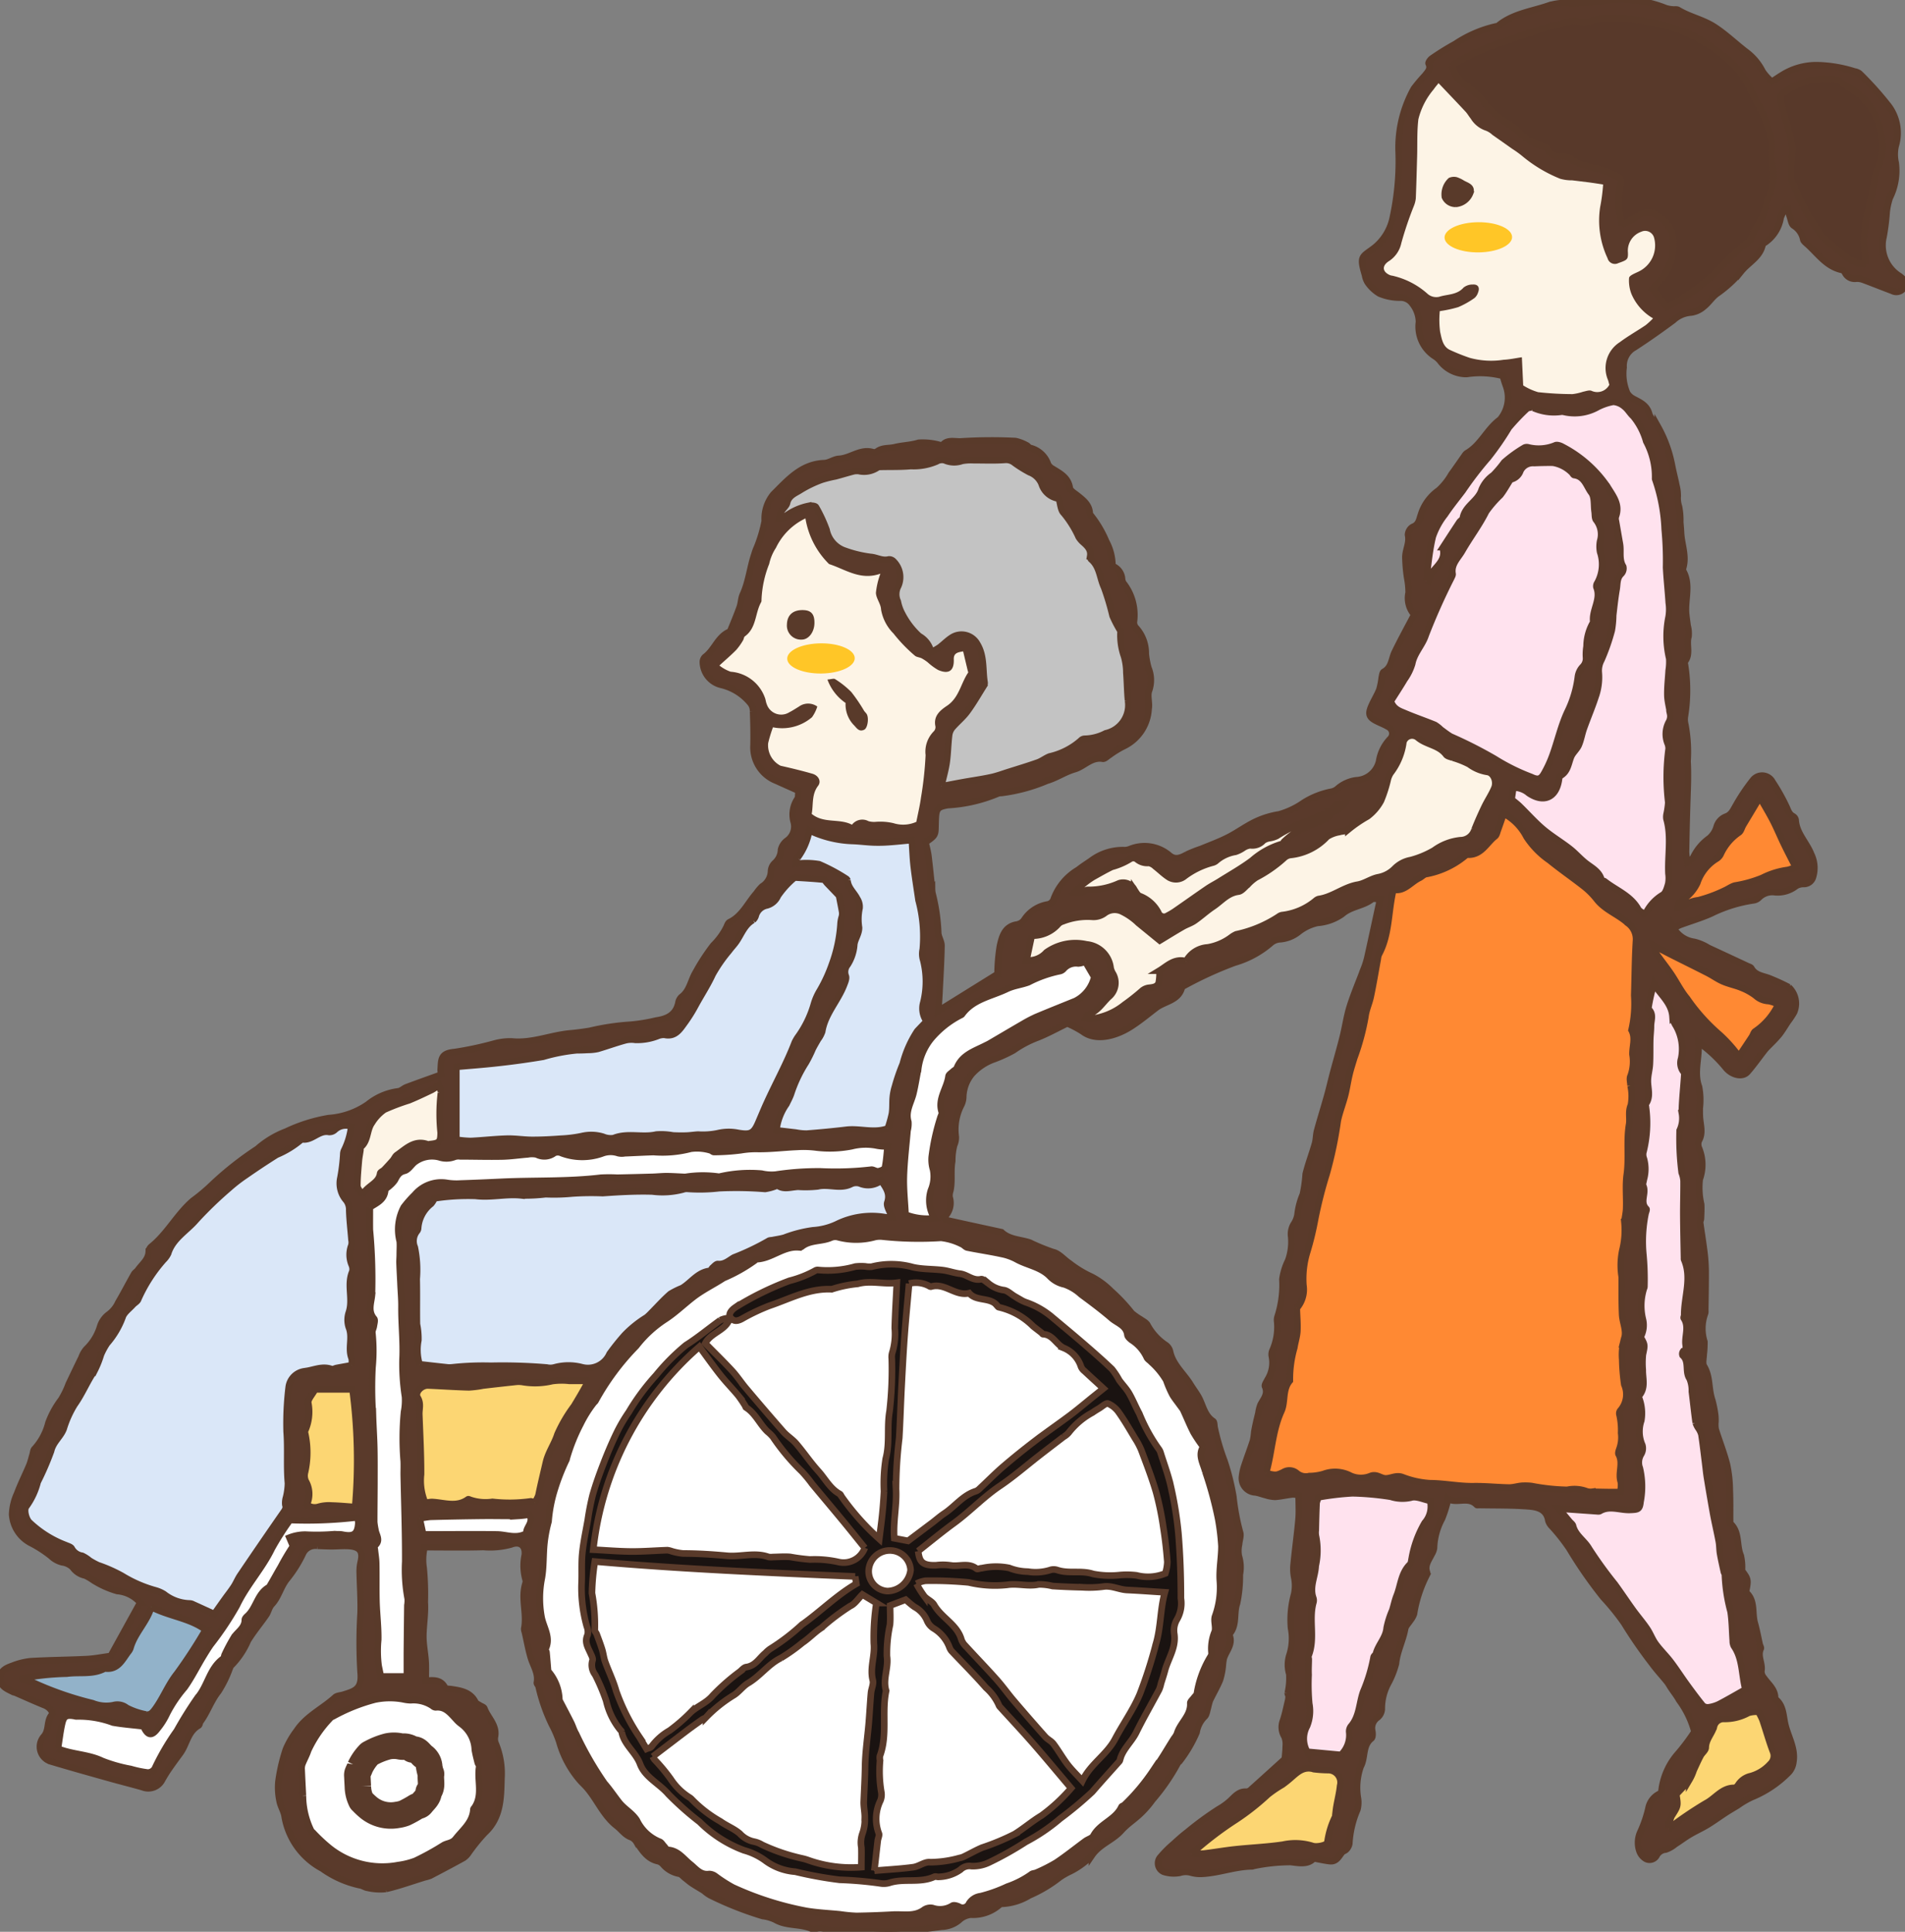
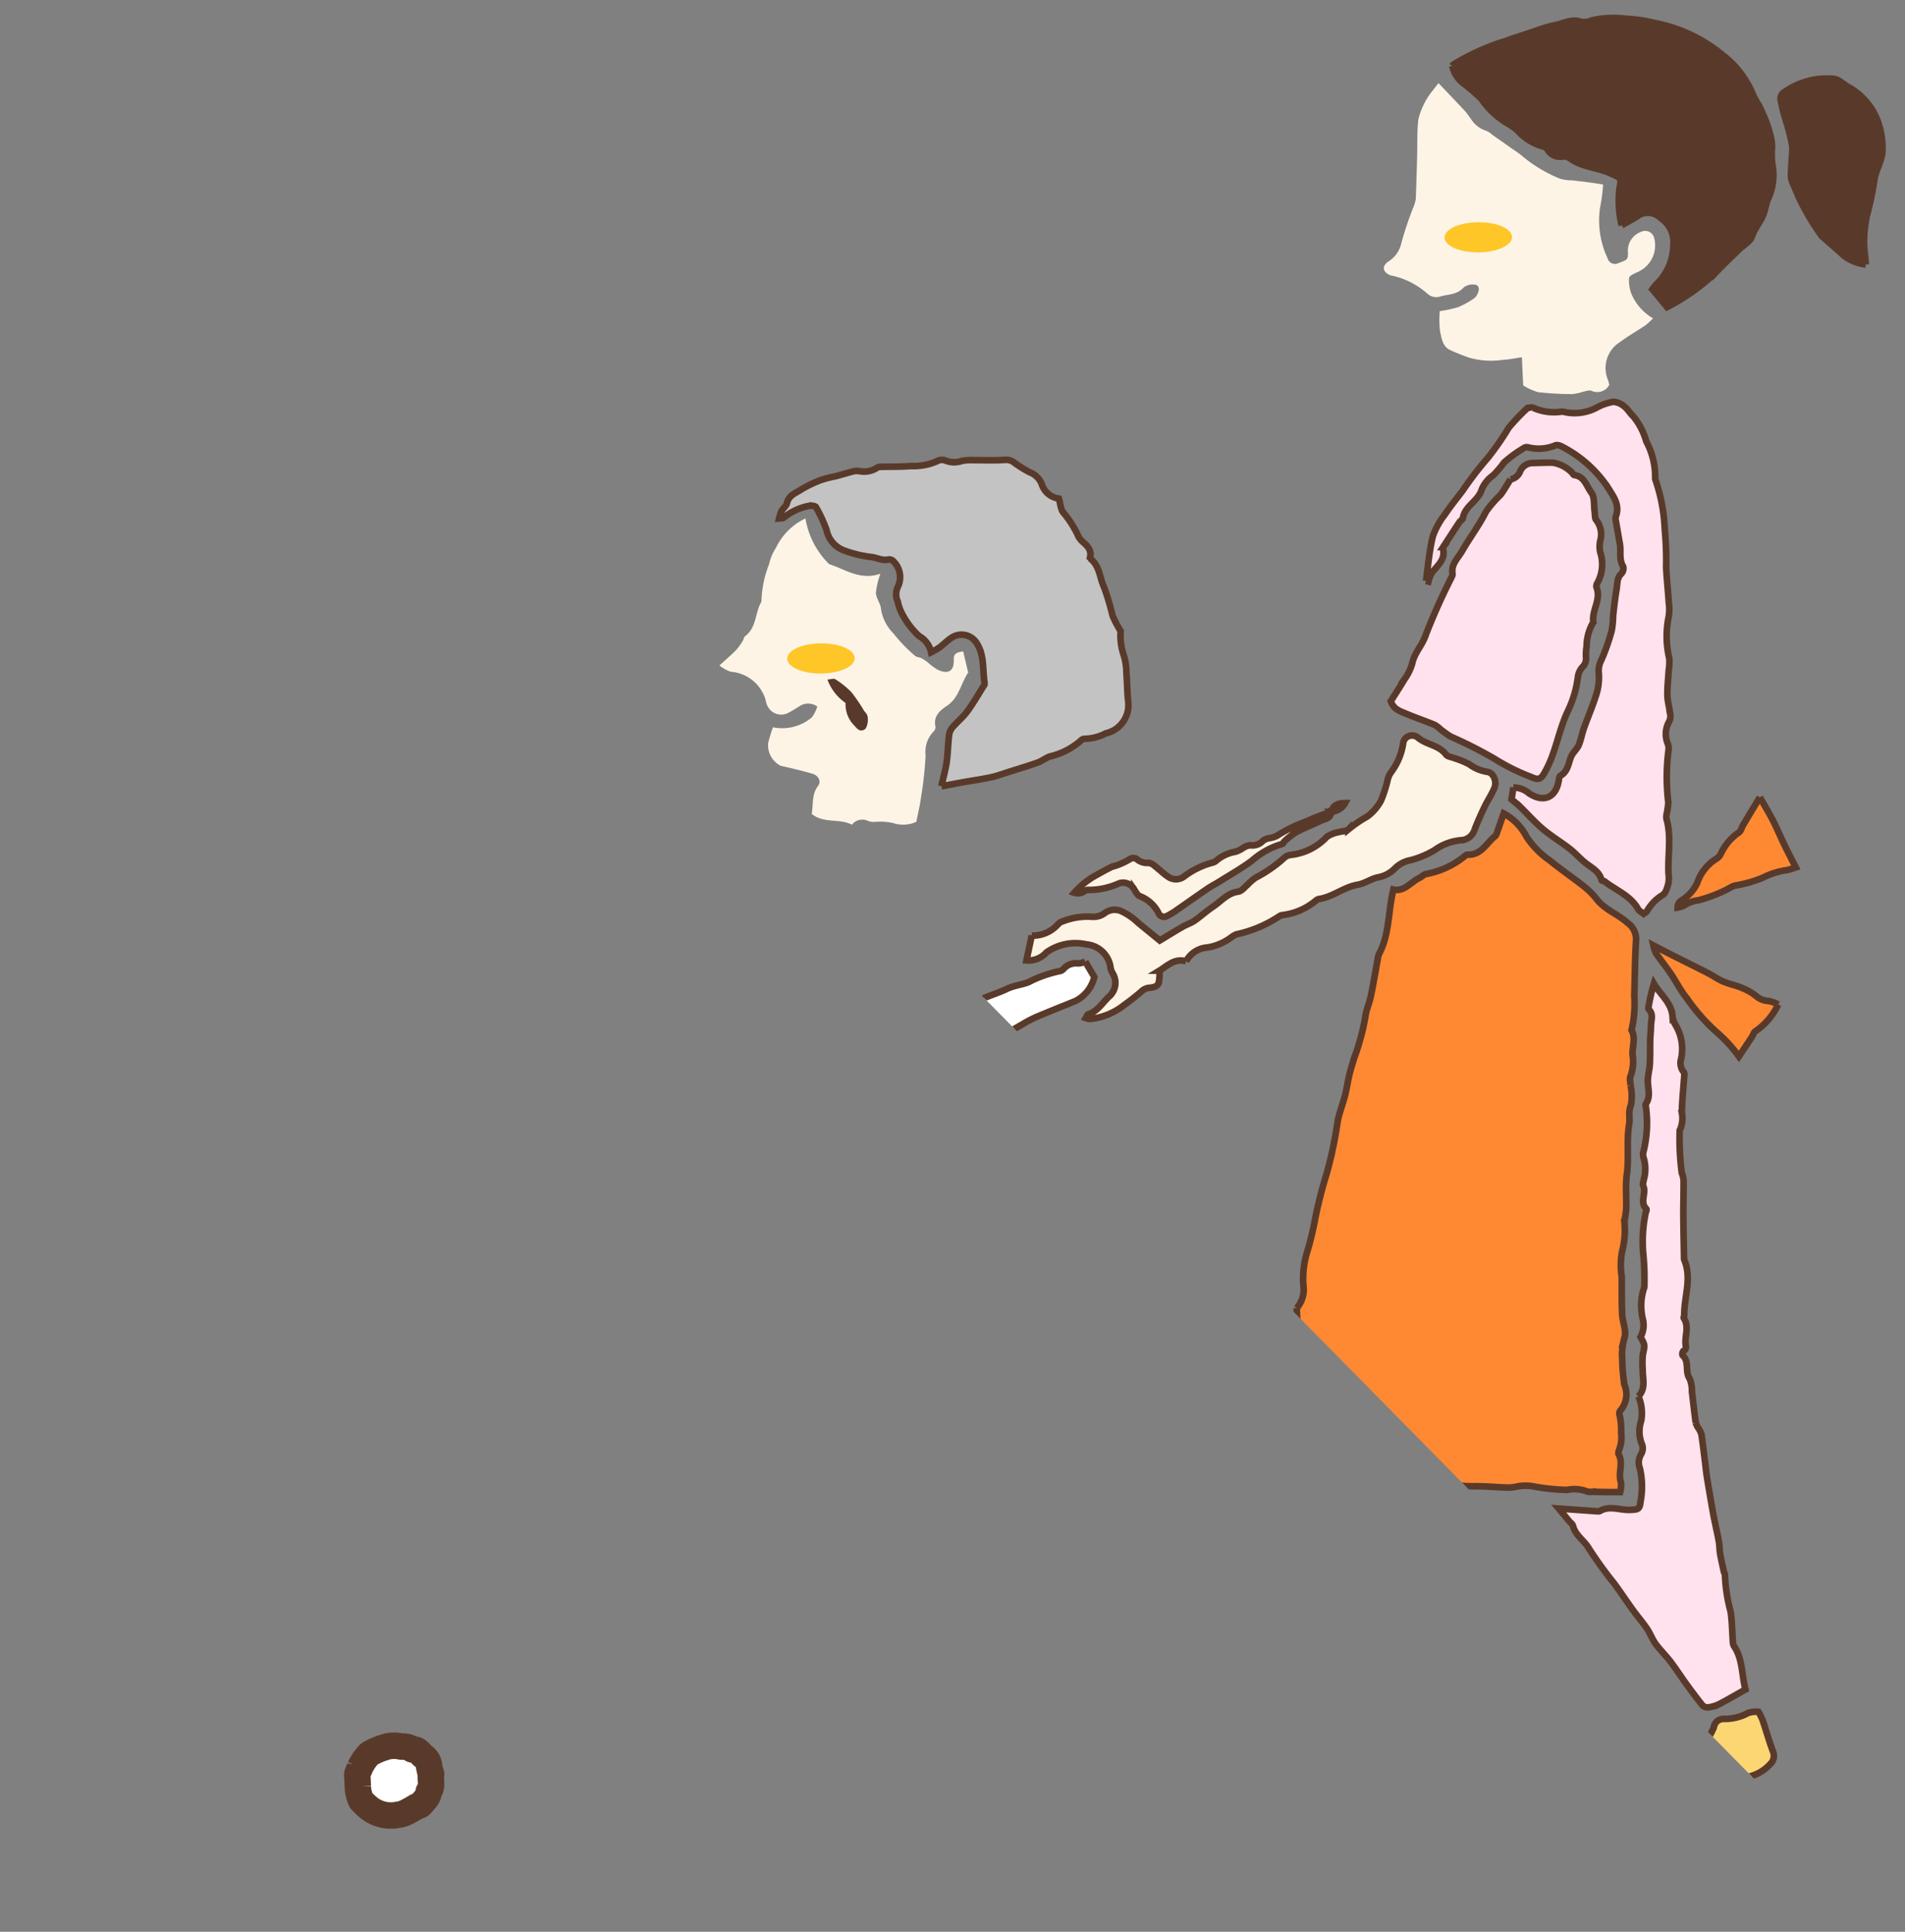
<svg xmlns="http://www.w3.org/2000/svg" width="144" height="146" viewBox="0 0 144 146">
  <rect x="0" y="0" width="144" height="146" fill="#808080" stroke="none" />
  <defs>
    <clipPath id="a">
-       <path data-name="長方形 18168" fill="none" stroke="#593a2a" stroke-width=".5" d="M0 0h144v146H0z" />
+       <path data-name="長方形 18168" fill="none" stroke="#593a2a" stroke-width=".5" d="M0 0h144v146z" />
    </clipPath>
  </defs>
  <g data-name="グループ 67034">
    <g data-name="グループ 67017" clip-path="url(#a)">
-       <path data-name="パス 21452" d="M71.212 33.7c.323-.487.877-.332 1.356-.331a36.316 36.316 0 0 1 4.192-.032 3.121 3.121 0 0 1 .834.317c.1.044.168.174.267.2a1.9 1.9 0 0 1 1.36 1.248.859.859 0 0 0 .351.335c.57.353 1.167.648 1.29 1.434.034.219.364.406.581.58.442.355.891.693.929 1.33.006.1.1.193.165.279a8.258 8.258 0 0 1 1.076 1.858 3.894 3.894 0 0 1 .474 1.862 1.12 1.12 0 0 1 .728 1 .706.706 0 0 0 .167.38 3.875 3.875 0 0 1 .73 2.826.6.6 0 0 0 .139.445 2.844 2.844 0 0 1 .755 1.989 6.263 6.263 0 0 0 .2 1.06 2.411 2.411 0 0 1 .051 1.707c-.156.408.051.94-.037 1.391a3.318 3.318 0 0 1-1.892 2.822 7.41 7.41 0 0 0-1.068.659c-.166.1-.354.307-.5.282-.874-.147-1.4.58-2.135.793s-1.371.661-2.092.871a12.868 12.868 0 0 1-3.44.926.7.7 0 0 0-.318.064 11.337 11.337 0 0 1-3.722.851c-.753.128-.892.266-.922 1.025-.007.167-.013.335-.016.5-.014.763-.013.763-.755 1.287.068.317.172.681.219 1.051.1.824.182 1.651.27 2.477a1.916 1.916 0 0 0 .033.325 14.063 14.063 0 0 1 .436 3c.021.326.251.645.246.965-.019 1.183-.094 2.364-.152 3.547-.02.406-.048.811-.083 1.382l4.479-2.784a13.768 13.768 0 0 1 .182-2.14c.156-.677.339-1.44 1.253-1.6a.87.87 0 0 0 .557-.326 2.649 2.649 0 0 1 1.825-1.2.619.619 0 0 0 .406-.338 4.264 4.264 0 0 1 1.863-2.269c.306-.243.637-.454.96-.675a3.985 3.985 0 0 1 2.571-.817 1.272 1.272 0 0 0 .39-.081 2.883 2.883 0 0 1 2.931.436c.419.377.8.3 1.358-.018a9.789 9.789 0 0 1 1.08-.429c.689-.285 1.393-.542 2.055-.879.718-.366 1.372-.859 2.1-1.2a6.459 6.459 0 0 1 1.749-.532 6.183 6.183 0 0 0 1.835-.867 6.066 6.066 0 0 1 2.072-.838 1 1 0 0 0 .5-.222 2.681 2.681 0 0 1 1.417-.652 1.865 1.865 0 0 0 1.739-1.44 3.148 3.148 0 0 1 .847-1.7.574.574 0 0 0-.175-.911c-.285-.176-.609-.288-.906-.445-.5-.262-.6-.489-.388-1.02.183-.459.46-.881.643-1.34a5.65 5.65 0 0 0 .175-.887c.035-.16.054-.4.161-.457.6-.332.575-.975.822-1.485.455-.942.963-1.86 1.475-2.837a1.884 1.884 0 0 1-.421-1.665 6.367 6.367 0 0 0-.117-1.147 11.907 11.907 0 0 1-.13-1.567c.019-.548.332-1.057.2-1.648a.721.721 0 0 1 .359-.6c.462-.174.486-.562.612-.916a3.5 3.5 0 0 1 1.334-1.841 4.87 4.87 0 0 0 .977-1.221c.342-.465.666-.944 1-1.414a.618.618 0 0 1 .17-.185c1.067-.612 1.517-1.82 2.5-2.532a2.589 2.589 0 0 0 .447-2.568 7.393 7.393 0 0 1-.228-.74 6.756 6.756 0 0 0-2.737-.144 2.482 2.482 0 0 1-1.943-.9 1.74 1.74 0 0 0-.479-.449 2.661 2.661 0 0 1-1.186-2.589 2.292 2.292 0 0 0-.5-1.376 1.089 1.089 0 0 0-.933-.459 3.938 3.938 0 0 1-1.554-.31 2.891 2.891 0 0 1-.889-.839 1.511 1.511 0 0 1-.2-.548c-.443-1.483-.227-1.343.732-2.082a3.92 3.92 0 0 0 1.371-2.288 20.1 20.1 0 0 0 .435-5.02 9.143 9.143 0 0 1 1.153-4.704 12.277 12.277 0 0 1 .844-1c.186-.252.47-.492.272-.893-.037-.075.121-.3.242-.385a19.9 19.9 0 0 1 1.771-1.1 9.177 9.177 0 0 1 3.077-1.325.325.325 0 0 0 .16-.043c1.079-.9 2.458-1.077 3.727-1.5a4.243 4.243 0 0 1 1.7-.211A13.011 13.011 0 0 0 120.999.1a9.05 9.05 0 0 1 4.868.5 2 2 0 0 0 .572.115c.138.021.308-.024.414.041.868.528 1.881.718 2.753 1.287.855.559 1.57 1.255 2.365 1.866a4.192 4.192 0 0 1 1.263 1.5 3.825 3.825 0 0 0 .7.771c.345-.222.64-.427.95-.607a4.866 4.866 0 0 1 2.533-.642 9.975 9.975 0 0 1 2.763.472.855.855 0 0 1 .382.155 24.608 24.608 0 0 1 2.088 2.312 3.394 3.394 0 0 1 .641 3.166 2.882 2.882 0 0 0 .005 1.279 4.591 4.591 0 0 1-.454 2.65 5.4 5.4 0 0 0-.229 1.038 16.193 16.193 0 0 1-.239 1.9 2.743 2.743 0 0 0 1.243 2.984c.229.191.446.345.37.677a.66.66 0 0 1-.939.424c-.744-.281-1.482-.577-2.227-.854a1.373 1.373 0 0 0-.493-.077.81.81 0 0 1-.847-.422c-.047-.094-.138-.213-.227-.231-1.209-.247-1.841-1.257-2.682-1.988-.1-.09-.238-.2-.26-.318a1.6 1.6 0 0 0-.725-1.05c-.171-.121-.208-.438-.288-.672-.068-.2-.109-.408-.212-.8a3.425 3.425 0 0 0-.487.873 2.826 2.826 0 0 1-1.272 1.934.25.25 0 0 0-.1.129c-.2.921-1.058 1.315-1.591 1.97a9.18 9.18 0 0 1-1.844 1.7c-.377.267-.633.7-1 .985a1.813 1.813 0 0 1-.97.452 2.183 2.183 0 0 0-1.333.578c-.959.71-1.934 1.4-2.935 2.049a1.6 1.6 0 0 0-.829 1.518 3.709 3.709 0 0 0 .269 1.947 1.22 1.22 0 0 0 .439.418c.513.278 1.045.479 1.227 1.154.095.352.466.622.657.96a9.678 9.678 0 0 1 1.057 2.887c.1.521.236 1.035.341 1.556a3.046 3.046 0 0 1 .1.824 2.064 2.064 0 0 0 .1.791 5.277 5.277 0 0 1 .092 1.137c.018.269.046.537.059.806.04.906.444 1.793.148 2.718a.229.229 0 0 0 0 .164c.612 1.052.136 2.181.238 3.268.028.3.077.594.111.891a2.268 2.268 0 0 1 .068.825c-.18.614.17 1.295-.261 1.87a.346.346 0 0 0-.008.247 12.264 12.264 0 0 1-.009 3.953 1.512 1.512 0 0 0 .037.576 11.074 11.074 0 0 1 .17 2.785c.064 1.109 0 2.211-.033 3.315q-.056 1.783-.084 3.568a5.445 5.445 0 0 0 .1.746c.223-.17.383-.235.447-.352a3.76 3.76 0 0 1 1.209-1.454 1.773 1.773 0 0 0 .569-.886 1.154 1.154 0 0 1 .717-.763c.376-.141.512-.454.7-.781a14.83 14.83 0 0 1 1.342-2 .879.879 0 0 1 1.454.168 14.864 14.864 0 0 1 1.056 1.881c.128.286.2.555.5.715a.4.4 0 0 1 .192.265c.058 1.019.833 1.714 1.176 2.6a2.343 2.343 0 0 1 .141 1.707.713.713 0 0 1-.666.537 1.156 1.156 0 0 0-.612.146 2.252 2.252 0 0 1-1.575.479 1.426 1.426 0 0 0-1.231.4.726.726 0 0 1-.442.213 10.671 10.671 0 0 0-3.188 1c-.739.33-1.524.559-2.286.841-.181.067-.35.166-.536.256a2.115 2.115 0 0 0 1.55 1.044 3.606 3.606 0 0 1 1.068.452q1.485.686 2.965 1.379c.1.047.243.081.289.164.306.55.895.568 1.39.77s.972.415 1.437.661a1.68 1.68 0 0 1 .4 1.895 6.275 6.275 0 0 1-.465.7c-.216.324-.413.662-.651.969a9.7 9.7 0 0 1-.664.713c-.148.156-.309.3-.442.47-.433.548-.831 1.125-1.291 1.65-.385.44-1.2.251-1.67-.352a10.333 10.333 0 0 0-2.056-1.9c.122 1.139-.356 2.244.055 3.384a5.273 5.273 0 0 1 .055 1.624c0 .22 0 .441.012.661.033.6.259 1.2-.084 1.791a.766.766 0 0 0 .021.574 3.273 3.273 0 0 1 .051 2.338 5.642 5.642 0 0 0 .107 1.892c.02.354 0 .71-.014 1.065 0 .109-.073.221-.059.325.1.738.223 1.473.313 2.213a12.353 12.353 0 0 1 .1 1.421c.006 1-.017 2-.03 3a.562.562 0 0 1-.025.248 3.322 3.322 0 0 0-.04 2.114 7.26 7.26 0 0 1-.053.976c-.009.3-.106.663.028.881.476.777.327 1.679.6 2.492a8.173 8.173 0 0 1 .245 1.218 3.48 3.48 0 0 1 .014.494 2.093 2.093 0 0 0 .021.559c.278.894.629 1.769.857 2.675a9.665 9.665 0 0 1 .208 1.907c.037.794.017 1.59.024 2.386 0 .054 0 .13.029.16.709.659.441 1.632.777 2.416a3.811 3.811 0 0 1 .087 1.14c.485.653.492.68.3 1.633.732.613.451 1.543.675 2.331.15.528.246 1.072.368 1.608.025.108.116.24.08.316-.274.579.167 1.134.043 1.712a.8.8 0 0 0 .2.508c.344.493.88.881.841 1.576.61.451.615 1.19.741 1.809.2.994.825 1.9.64 2.969a1.384 1.384 0 0 1-.317.738 8.272 8.272 0 0 1-2.831 1.914 6.5 6.5 0 0 0-1.065.625c-.309.187-.622.369-.925.566-.46.3-.9.625-1.37.909-.429.26-.892.465-1.324.722-.383.227-.74.5-1.114.737a2.181 2.181 0 0 1-.711.4.852.852 0 0 0-.668.425.6.6 0 0 1-.8.285 1.085 1.085 0 0 1-.5-.59 1.923 1.923 0 0 1 .075-1.463 9.136 9.136 0 0 0 .631-1.9 1.544 1.544 0 0 1 .942-1.024 5.114 5.114 0 0 1 1.307-3.025 16.468 16.468 0 0 0 1.2-1.607 7.081 7.081 0 0 0-1.166-2.411c-.17-.316-.4-.6-.6-.9-.109-.163-.2-.338-.325-.49-.362-.451-.761-.874-1.1-1.341a34.353 34.353 0 0 1-2.129-3.08 17.97 17.97 0 0 0-1.572-1.941 33.344 33.344 0 0 1-2.566-3.694 14.28 14.28 0 0 0-1.334-1.687 1.036 1.036 0 0 1-.254-.421c-.132-.868-.838-1.026-1.49-1.077-1.247-.1-2.5-.075-3.757-.1-.056 0-.138.021-.164-.007-.631-.68-1.495-.078-2.172-.451a9.012 9.012 0 0 1-.464 1.5 4.966 4.966 0 0 0-.6 2.207 1.251 1.251 0 0 1-.174.466c-.208.437-.553.834-.357 1.382.031.086-.035.22-.085.318a9.822 9.822 0 0 0-.9 2.819 1.625 1.625 0 0 1-.283.5c-.13.211-.343.4-.385.63-.163.892-.6 1.7-.693 2.624a6.571 6.571 0 0 1-.57 1.455 4.021 4.021 0 0 0-.5 1.98.878.878 0 0 1-.323.636.975.975 0 0 0-.4 1.02c.037.182.043.478-.064.563-.695.553-.437 1.445-.809 2.119a4.821 4.821 0 0 0-.2 2.452 2.122 2.122 0 0 1-.052.814 7.507 7.507 0 0 0-.608 2.572.838.838 0 0 1-.227.43c-.086.1-.26.136-.339.241-.237.313-.423.7-.9.647-.381-.04-.757-.13-1.222-.213-.427.5-1.144.348-1.74.278a13.819 13.819 0 0 0-2.823.3c-.027 0-.053.027-.079.027-1.313.011-2.553.517-3.858.567a2.579 2.579 0 0 1-.824-.108 1.481 1.481 0 0 0-.8.03 2.475 2.475 0 0 1-1.216-.078.7.7 0 0 1-.222-1.134 8.491 8.491 0 0 1 1.007-1c.327-.3.661-.6 1.012-.866a24.058 24.058 0 0 1 2.347-1.72 4.926 4.926 0 0 0 .917-.664c.34-.323.649-.709 1.21-.66a.581.581 0 0 0 .351-.183c.849-.759 1.691-1.526 2.537-2.292.023-.3.068-.645.07-.992a1.489 1.489 0 0 0-.1-.709 1.361 1.361 0 0 1-.11-1.2c.166-.492.265-1.007.388-1.513a1.233 1.233 0 0 0 .036-.327c0-.081-.069-.164-.062-.242a5.118 5.118 0 0 0 .119-1.437 2.418 2.418 0 0 1 .006-1.431 4.09 4.09 0 0 0 .123-2.04 7.177 7.177 0 0 1 .232-2.552 3.06 3.06 0 0 0 .02-1.229 3.287 3.287 0 0 1-.051-1.081c.107-1.125.267-2.244.366-3.369.049-.566.009-1.139.009-1.807a1.427 1.427 0 0 0-.443-.076c-.446.044-.887.155-1.333.186a2.521 2.521 0 0 1-.715-.129c-.265-.063-.522-.17-.79-.209a1.063 1.063 0 0 1-1-1.209 3.829 3.829 0 0 1 .183-.818c.206-.629.445-1.248.648-1.878a4.584 4.584 0 0 0 .094-.651c.041-.24.09-.479.143-.717s.114-.476.171-.714a2.776 2.776 0 0 1 .162-.637c.228-.434.59-.807.34-1.375-.055-.125.115-.356.2-.53a2.4 2.4 0 0 0 .315-1.744.759.759 0 0 1 .062-.483 4.408 4.408 0 0 0 .343-2.114.9.9 0 0 1 .029-.415 7.848 7.848 0 0 0 .363-2.826 4.565 4.565 0 0 1 .44-1.416 4.2 4.2 0 0 0 .226-1.766 1.469 1.469 0 0 1 .173-.947 1.83 1.83 0 0 0 .306-.769 5.4 5.4 0 0 1 .4-1.507 10.628 10.628 0 0 0 .216-1.543c.192-.774.48-1.524.7-2.292.09-.316.075-.66.161-.978.24-.883.516-1.757.762-2.639.164-.587.3-1.182.455-1.771.236-.884.495-1.763.717-2.651.193-.77.3-1.566.534-2.321.308-.976.715-1.921 1.073-2.881a6.024 6.024 0 0 0 .252-.792c.324-1.459.637-2.92.968-4.447-.225 0-.507-.088-.64.015-.668.514-1.56.52-2.231 1.108a3.717 3.717 0 0 1-1.872.67 3.513 3.513 0 0 0-1.411.671 2.565 2.565 0 0 1-1.379.561 1.176 1.176 0 0 0-.758.31 7.231 7.231 0 0 1-2.711 1.46 28.75 28.75 0 0 0-3.845 1.763c-.048.028-.125.054-.135.094-.241 1.017-1.3 1.059-1.958 1.563-.63.483-1.25 1-1.927 1.428-1.112.707-2.615 1.118-3.61.362a7.765 7.765 0 0 0-1.173-.619c-.749.363-1.474.765-2.238 1.07a8.166 8.166 0 0 0-1.834.969 10.8 10.8 0 0 1-1.437.659 4.107 4.107 0 0 0-1.716 1.139 2.863 2.863 0 0 0-.639 1.675 1.482 1.482 0 0 1-.18.716 4.036 4.036 0 0 0-.384 2.345 1.394 1.394 0 0 1-.126.64 4.771 4.771 0 0 0-.143 1.2c-.136.754.017 1.508-.146 2.246a1.1 1.1 0 0 0-.055.479 1.454 1.454 0 0 1-.426 1.531c.09.1.135.2.2.21 1.383.308 2.768.607 4.153.908.6.568 1.418.543 2.14.786a15.252 15.252 0 0 0 1.757.719c.448.095.812.561 1.229.837a8.351 8.351 0 0 0 1.686 1.026 5.951 5.951 0 0 1 1.463 1.081 12.933 12.933 0 0 1 1.57 1.671 4.956 4.956 0 0 0 .669.472c.179.13.414.236.511.413a4.213 4.213 0 0 0 1.373 1.513.824.824 0 0 1 .332.462c.207 1.042 1.044 1.692 1.558 2.54.183.3.4.585.577.889.368.628.446 1.423 1.13 1.876.1.067.082.313.114.476a17 17 0 0 0 .738 2.518 17.768 17.768 0 0 1 .681 2.725 16.814 16.814 0 0 0 .5 2.677c.092.257-.049.594-.07.9a2.259 2.259 0 0 0-.02.89 2.868 2.868 0 0 1 .077 1.4 10.01 10.01 0 0 1-.211 2.172c-.261.742 0 1.578-.509 2.244-.033.044-.089.112-.076.144.306.7-.241 1.2-.42 1.787a4.585 4.585 0 0 0-.075.563 5.171 5.171 0 0 1-.21 1.051c-.216.534-.517 1.032-.763 1.555a4.807 4.807 0 0 0-.148.557c-.076.236-.1.545-.271.684a2.183 2.183 0 0 0-.588 1.168 9.9 9.9 0 0 1-1.291 2.19c-.029.045-.1.067-.122.113a15.227 15.227 0 0 1-1.925 2.8 7.159 7.159 0 0 1-.918 1.055c-.46.439-1.014.789-1.432 1.262-.647.733-1.633 1.018-2.218 1.871a5.95 5.95 0 0 1-1.67 1.225 5.323 5.323 0 0 0-.789.455 10.279 10.279 0 0 1-2.275 1.353 4.328 4.328 0 0 1-2.026.633.382.382 0 0 0-.235.078 3.013 3.013 0 0 1-2.164.745 1.522 1.522 0 0 0-.9.424 2.161 2.161 0 0 1-1.317.487 61.176 61.176 0 0 1-3.39.373 15.8 15.8 0 0 1-1.585-.016c-.081 0-.162-.018-.243-.019-.911-.006-1.821-.006-2.732-.018-.573-.007-1.124-.387-1.716-.1-.9-.48-1.986-.228-2.884-.747a3.065 3.065 0 0 0-.963-.282 25.312 25.312 0 0 1-3.966-1.569 2.828 2.828 0 0 1-.473-.34c-.3-.191-.608-.362-.9-.557-.185-.122-.35-.273-.527-.408-.154-.117-.3-.313-.468-.33a2.085 2.085 0 0 1-1.206-.712.813.813 0 0 0-.345-.225c-.823-.164-1.2-.814-1.63-1.421a.973.973 0 0 0-.4-.387c-.484-.157-.741-.571-1.108-.856-1.02-.791-1.475-2-2.293-2.931-.164-.188-.354-.355-.516-.545a7.616 7.616 0 0 1-1.542-2.9 8.367 8.367 0 0 0-.559-1.29 13.362 13.362 0 0 1-1-2.867c-.024-.106-.15-.213-.133-.3.135-.705-.274-1.267-.46-1.89s-.3-1.294-.451-1.943a.66.66 0 0 1-.045-.246c.227-1.13-.264-2.28.093-3.407a.54.54 0 0 0 0-.328 3.86 3.86 0 0 1-.052-1.825c.08-.712-.356-1.072-1.037-.807a5.96 5.96 0 0 1-2.094.192c-1.466.042-2.934.013-4.451.013a4.025 4.025 0 0 0-.067 1.572 20.355 20.355 0 0 1 .084 2.58c.059.852-.094 1.686-.108 2.528-.01.653.132 1.306.175 1.961.03.464.006.932.006 1.454.515-.024 1.132-.131 1.464.541.043.087.3.078.452.1.731.111 1.459.217 1.842.986.054.108.217.164.331.24s.3.125.341.229c.26.708.954 1.251.807 2.115a.888.888 0 0 0 .033.495 5.9 5.9 0 0 1 .453 2.688c-.037 1.465-.027 2.961-1.264 4.1a13.708 13.708 0 0 0-1.256 1.554 1.334 1.334 0 0 1-.354.348c-.829.457-1.667.9-2.506 1.338a2.394 2.394 0 0 1-.4.118c-.982.3-1.951.654-2.949.885a4.208 4.208 0 0 1-1.39-.085c-.187-.023-.36-.158-.548-.189a7.639 7.639 0 0 1-2.88-1.27 5.5 5.5 0 0 1-2.835-3.921c-.052-.4-.311-.774-.382-1.176a4.8 4.8 0 0 1-.086-1.487 13.412 13.412 0 0 1 .555-2.4 6.565 6.565 0 0 1 .839-1.445c.729-1.091 1.943-1.643 2.883-2.5.148-.136.419-.139.632-.206.9-.28 1.419-.437 1.3-1.692a36.8 36.8 0 0 1 0-4.475c.03-1.056-.052-2.115-.069-3.174a3.163 3.163 0 0 1 .087-.726c.167-.756-.064-1.1-.862-1.167-.446-.036-.9.012-1.349.011-.36 0-.72-.021-1.079-.031a1.044 1.044 0 0 0-1.062.517 9.479 9.479 0 0 1-1.2 1.941c-.52.613-.651 1.4-1.192 1.974-.2.209-.251.548-.42.794-.451.656-.972 1.268-1.383 1.947a6.116 6.116 0 0 1-1.242 1.858c-.08.063-.106.194-.154.294a8.438 8.438 0 0 1-.829 1.678c-.565.706-.83 1.565-1.356 2.279-.064.088-.063.252-.141.3-.819.466-.894 1.412-1.383 2.087-.293.4-.591.8-.875 1.215-.171.247-.327.507-.479.767a1.175 1.175 0 0 1-1.493.593c-.83-.239-1.67-.446-2.5-.68-1.471-.413-2.944-.823-4.408-1.262a1.156 1.156 0 0 1-.55-1.893c.418-.5.189-1.126.578-1.616.17-.215-.156-.593-.516-.74-.748-.3-1.485-.638-2.226-.958-.051-.022-.112-.022-.161-.047-.448-.229-.972-.409-.976-1.032 0-.593.477-.789.927-.948a5.152 5.152 0 0 1 1.363-.341c1.417-.084 2.837-.091 4.255-.161.552-.027 1.1-.139 1.805-.233l2.23-4.042a2.6 2.6 0 0 0-1.74-.876 6.952 6.952 0 0 1-1.854-.841 3.723 3.723 0 0 0-.566-.331 1.538 1.538 0 0 1-.951-.622 1.409 1.409 0 0 0-.792-.378 1.87 1.87 0 0 1-.846-.469 9.23 9.23 0 0 0-1.553-1.001 2.622 2.622 0 0 1-1.378-2.14 4.046 4.046 0 0 1 .378-1.581c.271-.73.625-1.429.927-2.148.1-.248.159-.517.238-.776.048-.156.052-.364.158-.458a4.526 4.526 0 0 0 1.042-1.959 6.781 6.781 0 0 1 .958-1.748 6.423 6.423 0 0 0 .572-1.177c.322-.675.644-1.35.973-2.021a1.9 1.9 0 0 1 .378-.645 3.9 3.9 0 0 0 1.024-1.682 1.82 1.82 0 0 1 .593-.879 2.291 2.291 0 0 0 .779-.939c.417-.708.792-1.441 1.2-2.157.066-.116.206-.189.284-.3.313-.444.8-.782.824-1.4a.548.548 0 0 1 .183-.364c1.241-.993 1.959-2.454 3.159-3.481a13.957 13.957 0 0 0 1.466-1.234 24.716 24.716 0 0 1 3.402-2.681 7.111 7.111 0 0 1 2.179-1.312 12.149 12.149 0 0 1 3.214-1.012 5.915 5.915 0 0 0 2.959-1.037 4.543 4.543 0 0 1 2.269-.981c.223-.01.429-.233.658-.318.86-.323 1.727-.629 2.627-.954a1.538 1.538 0 0 1-.052-.361c.052-.785-.02-1.251 1.055-1.341a25.817 25.817 0 0 0 3-.64 4.467 4.467 0 0 1 1.317-.161c1.527.155 2.933-.476 4.413-.609.492-.044.984-.111 1.472-.188a18.092 18.092 0 0 1 3.075-.464 13.2 13.2 0 0 0 1.957-.32c.835-.121 1.493-.427 1.683-1.344a.761.761 0 0 1 .229-.435c.627-.467.7-1.235 1.063-1.843a15.523 15.523 0 0 1 1.35-2.07 5.071 5.071 0 0 0 1.008-1.4c.048-.126.115-.292.22-.343.962-.468 1.366-1.44 2.023-2.181a3.36 3.36 0 0 1 .431-.516 1.414 1.414 0 0 0 .677-1.178.906.906 0 0 1 .283-.593 1.392 1.392 0 0 0 .473-1.013 1.189 1.189 0 0 1 .446-.676 1.308 1.308 0 0 0 .526-1.37 2.1 2.1 0 0 1 .256-1.77c.1-.127.06-.373.094-.64-.565-.253-1.125-.5-1.678-.753a2.71 2.71 0 0 1-1.722-2.7c.016-.854 0-1.709-.036-2.562a.957.957 0 0 0-.2-.6 4.048 4.048 0 0 0-2.206-1.386 1.8 1.8 0 0 1-1.389-1.737.526.526 0 0 1 .16-.366c.705-.517.949-1.463 1.769-1.867.05-.025.122-.048.139-.09.246-.6.5-1.206.719-1.82.109-.307.1-.659.237-.952.441-.972.534-2.038.873-3.035a3.927 3.927 0 0 1 .2-.545 10.7 10.7 0 0 0 .581-1.966 2.891 2.891 0 0 1 .657-2.024c1.087-1.073 2.1-2.286 3.84-2.351.372-.014.732-.3 1.105-.324.877-.047 1.607-.771 2.541-.513a.426.426 0 0 0 .328-.031c.407-.322.907-.227 1.359-.338.591-.145 1.2-.145 1.8-.331a4.737 4.737 0 0 1 1.771.22" fill="#5a3a2b" stroke="#593a2a" stroke-width=".5" />
      <path data-name="パス 21453" d="M95.698 111.336c.45-1.543.472-3.175 1.157-4.681.323-.709.065-1.632.643-2.308a8.654 8.654 0 0 1 .337-2.493c.063-.41.2-.813.228-1.224.03-.549-.021-1.1-.041-1.766a2.131 2.131 0 0 0 .5-1.732 6.907 6.907 0 0 1 .3-2.555 21.959 21.959 0 0 0 .57-2.348 32.621 32.621 0 0 1 .876-3.476 29.821 29.821 0 0 0 .852-4.051c.138-.648.387-1.272.554-1.916.132-.51.2-1.036.325-1.549.1-.429.239-.85.366-1.274a17.843 17.843 0 0 0 .844-3.124c.059-.517.3-1.011.407-1.526.2-.947.356-1.9.532-2.854a1.126 1.126 0 0 1 .078-.325c.822-1.515.692-3.229 1.1-4.906.813.189 1.3-.557 1.976-.882.171-.082.317-.26.492-.287a6.444 6.444 0 0 0 2.8-1.256c.111-.08.234-.216.346-.211 1.041.045 1.416-.881 2.07-1.391.116-.09.151-.29.207-.446.147-.4.285-.813.446-1.274a4.124 4.124 0 0 1 1.731 1.763 6.463 6.463 0 0 0 1.742 1.777c.86.7 1.779 1.327 2.649 2.015a5.818 5.818 0 0 1 .928.944c.634.8 1.62 1.124 2.348 1.794a1.492 1.492 0 0 1 .61 1.282c-.087 1.389-.09 2.783-.135 4.175a8.885 8.885 0 0 1-.205 2.622c.326.605.054 1.227.073 1.84a3.188 3.188 0 0 1-.146 1.628c-.1.2-.005.488 0 .735a3.683 3.683 0 0 1 .026 1.463c-.224.516-.056.987-.136 1.458-.213 1.258 0 2.522-.176 3.79-.118.836-.014 1.738-.05 2.61-.014.329-.1.654-.128.984a6.278 6.278 0 0 1-.163 2.158 5.493 5.493 0 0 0-.041 1.992c.006.947-.013 1.9.031 2.842.027.571.323 1.182.19 1.7a4.577 4.577 0 0 0-.184 1.7 14.686 14.686 0 0 0 .157 1.889 1.854 1.854 0 0 1-.311 1.974.365.365 0 0 0-.048.321 5.289 5.289 0 0 1 .12 1.368 2.557 2.557 0 0 1-.132 1.206c-.044.13-.11.31-.056.407.376.68-.072 1.417.172 2.109a2.132 2.132 0 0 1-.058.742h-.856c-.417-.005-.833-.014-1.25-.023a1.011 1.011 0 0 1-.415-.029 2.628 2.628 0 0 0-1.489-.113 15.9 15.9 0 0 1-2.687-.29 4.224 4.224 0 0 0-.739-.019c-.329.027-.655.138-.981.132-.892-.016-1.783-.115-2.674-.1-1.1.015-2.176-.218-3.276-.226a6.886 6.886 0 0 1-2.108-.465c-.462-.158-.817.084-1.22.1s-.7-.379-1.195-.17a1.918 1.918 0 0 1-1.5-.034 2.5 2.5 0 0 0-2.039-.127 3.934 3.934 0 0 1-1.075.156 1.068 1.068 0 0 1-.944-.219.863.863 0 0 0-1.021-.073c-.549.26-.561.24-1.309.074" fill="#ff8933" stroke="#593a2a" stroke-width=".5" />
      <path data-name="パス 21454" d="M90.955 109.345c-.421.628 0 1.25.159 1.878a28.328 28.328 0 0 1 .97 3.574 16.867 16.867 0 0 1 .248 2.057c0 .876-.182 1.759-.12 2.628a6.4 6.4 0 0 1-.359 2.665c-.123.345.075.8-.025 1.157a3.32 3.32 0 0 0-.248 1.591.461.461 0 0 1-.081.32 7.738 7.738 0 0 0-1.022 2.779c-.029.12-.155.215-.232.324-.1.134-.274.276-.267.405.055.942-.774 1.491-1.006 2.3a1.491 1.491 0 0 1-.218.352c-.523.816-.994 1.672-1.582 2.438a15.625 15.625 0 0 1-2.19 2.611c-.064.053-.179.072-.209.136-.449.974-1.623 1.25-2.122 2.187-.1.186-.406.256-.6.4-.738.541-1.451 1.119-2.212 1.626a12.258 12.258 0 0 1-1.489.756c-.125.06-.3.049-.394.135a7.128 7.128 0 0 1-1.807.924 11.021 11.021 0 0 1-2.017.722 1.2 1.2 0 0 0-.872.547.534.534 0 0 1-.784.238c-.144-.067-.373-.132-.481-.066a1.744 1.744 0 0 1-1.506.176.848.848 0 0 0-.645.139c-.725.532-1.549.318-2.338.36a67.09 67.09 0 0 1-2.764.1 11.472 11.472 0 0 1-1.243-.12c-.851-.085-1.71-.122-2.552-.263a23.7 23.7 0 0 1-5.557-1.774 11.1 11.1 0 0 1-1.317-.847.791.791 0 0 0-.461-.164c-.668.1-1.021-.415-1.432-.74-.534-.423-.919-1.037-1.7-1.083-.1-.006-.187-.177-.279-.273-.115-.119-.21-.308-.348-.348a3.274 3.274 0 0 1-1.719-1.623c-.371-.563-.942-.851-1.333-1.346-.375-.475-.71-.983-1.108-1.438a25.257 25.257 0 0 1-2.153-3.747c-.159-.259-.238-.564-.375-.838-.271-.541-.556-1.074-.885-1.707a3.4 3.4 0 0 0-.852-2.194c-.042-.505-.076-.965-.121-1.423-.008-.08-.105-.181-.079-.232.435-.864-.131-1.623-.29-2.407a7.825 7.825 0 0 1 .018-2.973c.151-.864.1-1.76.194-2.637a10.292 10.292 0 0 1 .313-1.638 10.8 10.8 0 0 1 .469-2.428 16.2 16.2 0 0 1 .854-2.183.386.386 0 0 0 .053-.158 13.821 13.821 0 0 1 1.038-2.592 9.15 9.15 0 0 1 .983-1.581c.045-.069.13-.117.161-.19a18.842 18.842 0 0 1 3.065-4.125 8.926 8.926 0 0 1 2.142-1.99c.768-.491 1.435-1.139 2.157-1.7s1.555-.958 2.31-1.451a12.042 12.042 0 0 0 2.357-1.324c.038-.04.084-.1.129-.1 1.133-.04 2.008-.978 3.174-.9a.377.377 0 0 0 .243-.048c.646-.525 1.505-.364 2.217-.681a.837.837 0 0 1 .575-.025 5.3 5.3 0 0 0 2.737-.022 1.869 1.869 0 0 1 .5-.04 26.165 26.165 0 0 0 4.507.1 4.619 4.619 0 0 1 1.57.474c.152.053.269.229.421.26.835.169 1.681.292 2.514.47a4.14 4.14 0 0 1 1.168.4c.823.467 1.825.582 2.525 1.278a2.134 2.134 0 0 0 1.132.637 3.627 3.627 0 0 1 1.256.76c.784.58 1.569 1.163 2.306 1.8.434.374 1.109.538 1.2 1.26.017.14.181.282.31.383a3.113 3.113 0 0 1 1.146 1.305c.054.142.234.234.344.359a5.732 5.732 0 0 1 1.132 1.374 8.066 8.066 0 0 0 .481 1.114c.139.232.31.446.471.665a2.715 2.715 0 0 1 .3.4c.28.589.519 1.2.819 1.779a11.185 11.185 0 0 0 .73 1.083" fill="#fff" stroke="#593a2a" stroke-width=".5" />
      <path data-name="パス 21455" d="M26.558 103.189c-.4.072-.751.134-1.1.2-.136.026-.293.124-.4.085-.721-.265-1.388.1-2.074.171a1.381 1.381 0 0 0-1.156 1.173 22.764 22.764 0 0 0-.159 3.389c.1 1.3-.018 2.6.1 3.893a4.859 4.859 0 0 1-.142 1.065 1.413 1.413 0 0 0-.056.566c.085.262-.029.4-.163.595q-1.638 2.355-3.245 4.73c-.185.273-.308.586-.488.863-.208.32-.448.618-.67.929-.258.359-.512.722-.809 1.141-.519-.237-1.067-.49-1.616-.738a.562.562 0 0 0-.24-.065 3.275 3.275 0 0 1-1.945-.705 2.552 2.552 0 0 0-.606-.272 9.8 9.8 0 0 1-2.574-1.114 11.267 11.267 0 0 0-1.808-.8 5.847 5.847 0 0 1-.65-.355 2.468 2.468 0 0 0-.551-.355 1.072 1.072 0 0 1-.783-.546c-.071-.138-.317-.193-.49-.273a8.138 8.138 0 0 1-2.73-1.725c-.252-.273-.419-.967-.21-1.2a5.392 5.392 0 0 0 .853-1.835 20.894 20.894 0 0 0 1.012-2.339c.161-.7.723-1.074.952-1.682a7.816 7.816 0 0 1 .82-1.825c.583-.815.946-1.747 1.506-2.555a7.227 7.227 0 0 0 .49-1.219 5.176 5.176 0 0 1 .461-.855 6.346 6.346 0 0 0 1.171-1.97c.105-.362.507-.641.783-.95.128-.143.342-.243.4-.405a11.453 11.453 0 0 1 1.922-2.993 1.719 1.719 0 0 0 .342-.475c.346-1.132 1.389-1.695 2.1-2.522a29.153 29.153 0 0 1 2.491-2.406 11.615 11.615 0 0 1 1.247-.97 60.045 60.045 0 0 1 2.363-1.568 7 7 0 0 0 1.9-1.173c.773.149 1.276-.7 2.059-.549a.6.6 0 0 0 .449-.165 1.211 1.211 0 0 1 1.24-.254 5.583 5.583 0 0 1-.515 1.764.7.7 0 0 0-.087.319 13.8 13.8 0 0 1-.217 1.8 1.934 1.934 0 0 0 .443 1.712 1.161 1.161 0 0 1 .223.746c.023.748.113 1.493.171 2.24a.908.908 0 0 1-.009.412 1.977 1.977 0 0 0 .024 1.472.8.8 0 0 1 .053.494c-.44 1 .066 2.067-.261 3.08a1.806 1.806 0 0 0-.011 1.146c.319.776-.091 1.589.218 2.351a1.224 1.224 0 0 1-.022.521" fill="#dae7f8" stroke="#593a2a" stroke-width=".5" />
      <path data-name="パス 21456" d="M71.158 59.42c.166-.734.325-1.27.4-1.817.094-.674.1-1.36.183-2.037a1.133 1.133 0 0 1 .245-.577c.358-.418.8-.77 1.122-1.209.459-.622.844-1.3 1.255-1.953a.383.383 0 0 0 .059-.241c-.157-.975 0-2.007-.552-2.91a1.349 1.349 0 0 0-1.95-.472c-.322.209-.592.494-.9.726a6.5 6.5 0 0 1-.637.368 1.825 1.825 0 0 0-.9-1.218 6 6 0 0 1-1.291-1.691 3.27 3.27 0 0 1-.329-.929 1.3 1.3 0 0 1 .032-1.163 1.677 1.677 0 0 0-.342-1.857.45.45 0 0 0-.368-.158c-.494.129-.918-.155-1.365-.187a9.01 9.01 0 0 1-1.942-.466 2.091 2.091 0 0 1-1.4-1.578 10.834 10.834 0 0 0-.8-1.723c-.06-.107-.406-.129-.592-.082a4.4 4.4 0 0 0-1.864.891c-.049.042-.153.022-.328.041a2.993 2.993 0 0 1 .179-.548c.123-.217.369-.393.419-.617.126-.575.638-.735 1.027-.989a8.921 8.921 0 0 1 1.58-.762 9.081 9.081 0 0 1 1.058-.265c.453-.12.9-.259 1.356-.377a1.27 1.27 0 0 1 .4-.022 1.817 1.817 0 0 0 1.373-.236.414.414 0 0 1 .234-.078c.777-.021 1.557.008 2.329-.063a4.387 4.387 0 0 0 1.953-.351.772.772 0 0 1 .616-.082 1.764 1.764 0 0 0 1.307.042 3.9 3.9 0 0 1 .9-.05c.775-.006 1.552.034 2.322-.024a1.01 1.01 0 0 1 .754.235 9.506 9.506 0 0 0 1.127.7 1.584 1.584 0 0 1 .915.891 1.585 1.585 0 0 0 1.3 1.1c.12.383.126.867.372 1.1a7.946 7.946 0 0 1 1.128 1.81 1.81 1.81 0 0 0 .326.382c.323.285.623.57.543 1.06a.3.3 0 0 0 .066.236c.657.554.649 1.417.982 2.12a19.121 19.121 0 0 1 .642 2.15 8.74 8.74 0 0 0 .606 1.154 4.8 4.8 0 0 0 .265 1.922 4.558 4.558 0 0 1 .172 1.231c.053.692.059 1.387.122 2.078a2.188 2.188 0 0 1-1.682 2.5 3.587 3.587 0 0 1-1.594.412.407.407 0 0 0-.294.139 5.364 5.364 0 0 1-2.356 1.2c-.309.119-.58.342-.891.452-.732.261-1.478.484-2.219.719-.444.14-.882.306-1.335.4-.693.149-1.4.247-2.1.372-.513.092-1.023.193-1.628.308" fill="#c3c3c3" stroke="#593a2a" stroke-width=".5" />
      <path data-name="パス 21457" d="M31.711 103.11a3.836 3.836 0 0 1-.089-1.815 5.377 5.377 0 0 0-.108-1.218c-.02-1.137.009-2.275-.018-3.412a8.385 8.385 0 0 0-.145-2.4 1.2 1.2 0 0 1 .153-1.2.384.384 0 0 0 .1-.23 2.564 2.564 0 0 1 .982-1.858 1.549 1.549 0 0 0 .251-.411 16.688 16.688 0 0 1 3.117-.184c1.172.144 2.306-.165 3.463-.039a13.018 13.018 0 0 0 1.829-.089 14.41 14.41 0 0 0 2.012-.053 21.345 21.345 0 0 1 2.3-.031c1.237-.088 2.493-.159 3.747-.123a6.042 6.042 0 0 0 2.317-.149.828.828 0 0 1 .331-.049 12.7 12.7 0 0 0 2.4-.05 27.456 27.456 0 0 1 3.481.056 3.66 3.66 0 0 0 .937-.27c.443.35 1 .134 1.556.106a8.555 8.555 0 0 0 1.482-.029c.843-.2 1.716.245 2.54-.185a.908.908 0 0 1 .653-.035 1.594 1.594 0 0 0 1.608-.221c.356.547.7.964.47 1.655-.1.289.21.711.359 1.144a4.783 4.783 0 0 1-.558-.03 5.959 5.959 0 0 0-3.638.541 4.981 4.981 0 0 1-1.782.454 9.54 9.54 0 0 0-2.168.557c-.287.085-.587.123-.882.183-.109.022-.245.01-.323.071a18.721 18.721 0 0 1-2.6 1.239c-.382.214-.71.549-1.219.5-.124-.012-.274.168-.4.275-.083.071-.136.234-.215.243-.911.1-1.388.874-2.09 1.3a6.074 6.074 0 0 0-.888.44c-.509.443-.961.952-1.437 1.431a4.008 4.008 0 0 1-.361.344 8.391 8.391 0 0 0-1.669 1.344 17.758 17.758 0 0 0-1.127 1.41 1.793 1.793 0 0 1-2.093 1.013 3.99 3.99 0 0 0-2.071.01 1.2 1.2 0 0 1-.587.011 39.964 39.964 0 0 0-4.227-.13 21.445 21.445 0 0 0-2.893.114 2.2 2.2 0 0 1-.337.012c-.692-.073-1.383-.153-2.167-.241" fill="#dae7f8" stroke="#593a2a" stroke-width=".5" />
      <path data-name="パス 21458" d="M109.779 4.98a.744.744 0 0 1 .067-.09 17.766 17.766 0 0 1 3.5-1.646 6.546 6.546 0 0 0 .855-.285c.576-.192 1.153-.385 1.732-.572a11.668 11.668 0 0 1 1.6-.486c.645-.11 1.247-.506 1.961-.257a1.358 1.358 0 0 0 .821-.1 7.259 7.259 0 0 1 2.635-.119 10.308 10.308 0 0 1 2.065.3 11.41 11.41 0 0 1 5.164 2.407 7.227 7.227 0 0 1 2.352 3.074 7.881 7.881 0 0 0 .45.8c.2.425.4.856.565 1.3a10.313 10.313 0 0 1 .343 1.2 3.245 3.245 0 0 1 .059.661 5.88 5.88 0 0 0 .021 1.244 4.24 4.24 0 0 1-.343 2.675c-.145.36-.188.76-.329 1.122-.228.587-.667 1.058-.875 1.679-.125.373-.609.624-.928.935-.6.581-1.206 1.149-1.777 1.753a15.691 15.691 0 0 1-3.7 2.633l-1.112-1.346a3.954 3.954 0 0 1 .475-.553 4.127 4.127 0 0 0 1.111-2.789 2.17 2.17 0 0 0-.979-2.05 1.338 1.338 0 0 0-1.766-.112c-.351.22-.72.414-1.164.667a7.915 7.915 0 0 1-.15-2.861c.164-.766.054-.708-.638-1.037-1-.475-2.162-.477-3.086-1.134a.9.9 0 0 0-.537-.176 1.082 1.082 0 0 1-1.21-.549.4.4 0 0 0-.269-.184 4.059 4.059 0 0 1-2-1.238 5.15 5.15 0 0 0-.9-.613 6.4 6.4 0 0 1-1.833-1.78 15.7 15.7 0 0 0-1.249-1.084 2.256 2.256 0 0 1-.931-1.388" fill="#58392a" stroke="#593a2a" stroke-width=".5" />
      <path data-name="パス 21459" d="M108.838 23.513a9.4 9.4 0 0 0 1.389-.3 6.352 6.352 0 0 0 1.23-.689.891.891 0 0 0 .269-.414c.153-.379 0-.635-.4-.607a1.09 1.09 0 0 0-.692.228c-.5.572-1.225.5-1.846.7a1 1 0 0 1-.852-.2 5.927 5.927 0 0 0-2.555-1.363c-.106-.035-.227-.035-.328-.08-.557-.25-.6-.683-.1-1.029a2.145 2.145 0 0 0 .972-1.379 26.61 26.61 0 0 1 .956-2.827 2.063 2.063 0 0 0 .141-.568c.043-1.056.069-2.113.1-3.169.026-.936-.018-1.88.094-2.805a5.548 5.548 0 0 1 1.163-2.265c.107-.162.239-.307.361-.462.685.721 1.364 1.429 2.033 2.147.152.162.26.363.4.534a2.11 2.11 0 0 0 1.153.915 1.544 1.544 0 0 1 .484.312q.748.524 1.494 1.053a7.751 7.751 0 0 1 .742.532 10.67 10.67 0 0 0 2.894 1.735 3.241 3.241 0 0 0 .908.118c.411.049.822.1 1.232.15.348.047.7.1 1.1.165a13.36 13.36 0 0 1-.223 1.7 6.692 6.692 0 0 0 .561 3.875.572.572 0 0 0 .813.366c.68-.238.744-.282.724-.807a1.517 1.517 0 0 1 1-1.561.7.7 0 0 1 .982.465 2.189 2.189 0 0 1-1.181 2.546c-.264.131-.684.283-.714.475a2.784 2.784 0 0 0 .177 1.206 3.894 3.894 0 0 0 1.635 1.85 5.281 5.281 0 0 1-.561.517c-.646.437-1.332.82-1.955 1.287a2.31 2.31 0 0 0-.883 2.869c.032.106.058.214.094.35a1.031 1.031 0 0 1-1.345.454c-.173-.072-.425.028-.637.069a4.076 4.076 0 0 1-.8.18 24.565 24.565 0 0 1-2.6-.147 4.4 4.4 0 0 1-1.128-.511c-.031-.663-.062-1.341-.1-2.128-.478.069-.93.17-1.386.191a6.111 6.111 0 0 1-2.56-.147 15.066 15.066 0 0 1-1.531-.615c-.515-.268-.586-.861-.7-1.34a6.806 6.806 0 0 1-.027-1.578" fill="#fdf4e6" />
      <path data-name="パス 21460" d="M34.493 86.128v-5.5c1.1-.1 2.146-.174 3.192-.295a59.025 59.025 0 0 0 3.376-.469 13.409 13.409 0 0 1 2.538-.491c.279 0 .558-.008.836-.025a3.484 3.484 0 0 0 .749-.079c.681-.2 1.348-.443 2.031-.633a1.948 1.948 0 0 1 .813-.047 4.288 4.288 0 0 0 1.711-.3 1.226 1.226 0 0 1 .486-.081c.816.179 1.16-.408 1.534-.921a11.27 11.27 0 0 0 .793-1.263c.432-.8.932-1.553 1.314-2.384a11.137 11.137 0 0 1 1.231-1.774c.177-.244.392-.461.562-.709.389-.565.608-1.254 1.259-1.626a.669.669 0 0 0 .213-.353 1.093 1.093 0 0 1 .829-.75 1.272 1.272 0 0 0 .841-.726 6.735 6.735 0 0 1 1.151-1.287.332.332 0 0 1 .232-.089c.688.04 1.375.08 2.06.151.1.011.193.184.288.283l.894.932c.08.413.167.835.24 1.26a.952.952 0 0 1-.023.318 2.34 2.34 0 0 0-.1.488 10.86 10.86 0 0 1-.638 3.084 11.258 11.258 0 0 1-.919 2.009 4.266 4.266 0 0 0-.468 1.064 7.948 7.948 0 0 1-1.229 2.5 3.408 3.408 0 0 0-.206.362c-.6 1.569-1.419 3.042-2.113 4.569-.228.5-.438 1.014-.658 1.521-.354.816-.609.905-1.5.761a3.557 3.557 0 0 0-1.564.025 5.588 5.588 0 0 1-1.477.1c-.3.016-.6.065-.906.075-.335.011-.67.005-1-.011a4.858 4.858 0 0 0-1.251-.068c-1.066.247-2.176-.155-3.23.27a1.475 1.475 0 0 1-.806-.106 3.077 3.077 0 0 0-1.574-.052 9.651 9.651 0 0 1-1.579.2c-.726.053-1.453.094-2.18.093-.639 0-1.28-.111-1.918-.094-.915.024-1.828.134-2.744.176a8.026 8.026 0 0 1-1.083-.1" fill="#dae7f8" stroke="#593a2a" stroke-width=".5" />
      <path data-name="パス 21461" d="M123.848 105.54c.585-.62.312-1.331.327-2a6.579 6.579 0 0 1 .007-1.152c.15-.73.183-.723-.173-1.336a1.868 1.868 0 0 0 .18-1.319 4.348 4.348 0 0 1 .07-2.349.352.352 0 0 0 .04-.162 20 20 0 0 0-.079-2.408 10.5 10.5 0 0 1 .156-3.05c.02-.136.125-.34.071-.394-.529-.528.026-1.189-.236-1.749-.058-.125.024-.315.045-.475a2.9 2.9 0 0 0 .007-1.567.861.861 0 0 1-.023-.578 8.914 8.914 0 0 0 .178-3.318c0-.082-.052-.191-.015-.242.406-.572.144-1.191.158-1.793.009-.407.13-.81.151-1.218.032-.606.013-1.215.027-1.823.008-.356.057-.711.057-1.066 0-.405.208-.836-.123-1.211-.035-.039-.079-.1-.072-.142a13.705 13.705 0 0 1 .419-1.84c.492.833 1.333 1.432 1.409 2.483a1.606 1.606 0 0 0 .258.689 3.541 3.541 0 0 1 .395 2.484 1.093 1.093 0 0 0 .14.955.368.368 0 0 1 .1.223c-.041.632-.1 1.263-.144 1.895-.024.351-.047.7-.039 1.057a2.133 2.133 0 0 1-.17 1.3 20.124 20.124 0 0 0 .154 3.2 1.991 1.991 0 0 1 .142.615c.007.853-.024 1.707-.02 2.56.006 1.1.034 2.2.053 3.3a.225.225 0 0 0 .006.083c.607 1.4 0 2.8.008 4.193 0 .082-.064.192-.03.244.393.6.107 1.236.124 1.856.007.247.13.485-.178.649a.32.32 0 0 0-.038.3c.534.48.159 1.218.531 1.763a2.341 2.341 0 0 1 .171.974c.1.789.179 1.58.291 2.366a1.63 1.63 0 0 0 .224.437 1.619 1.619 0 0 1 .207.446c.107.711.189 1.426.279 2.139.048.379.083.76.145 1.137.147.9.3 1.8.462 2.7.13.707.3 1.406.429 2.113.056.3.043.61.095.91.079.46.186.916.285 1.373.017.08.086.157.08.231a12.374 12.374 0 0 0 .429 2.783c.111.725.111 1.466.166 2.2a.859.859 0 0 0 .085.4c.674.981.569 2.146.872 3.28-.688.386-1.33.764-1.988 1.107a2.6 2.6 0 0 1-.8.244.559.559 0 0 1-.446-.135c-.434-.533-.843-1.087-1.247-1.644s-.77-1.133-1.185-1.677c-.353-.462-.779-.869-1.121-1.338-.258-.353-.407-.784-.653-1.147-.328-.484-.714-.928-1.057-1.4-.47-.65-.914-1.319-1.385-1.968a31.019 31.019 0 0 1-1.945-2.687c-.355-.62-1.033-.994-1.21-1.724-.029-.12-.171-.214-.26-.32l-.821-.983 2.934.207a.308.308 0 0 0 .166-.014c.747-.45 1.532-.058 2.3-.093.592-.027.72-.029.784-.614a6.059 6.059 0 0 0-.053-2.543 1.2 1.2 0 0 1 .089-1.034.875.875 0 0 0 .1-.7 2.561 2.561 0 0 1-.082-1.85 3.252 3.252 0 0 0-.212-1.842" fill="#ffe2ee" stroke="#593a2a" stroke-width=".5" />
      <path data-name="パス 21462" d="M107.789 43.901c.162-1.119.249-2.255.515-3.349a5.661 5.661 0 0 1 .913-1.663c.415-.623.891-1.206 1.342-1.8a25.982 25.982 0 0 1 1.917-2.496 21.144 21.144 0 0 0 1.573-2.273 16.361 16.361 0 0 1 1.42-1.486c.107 0 .321-.083.436-.009a3.857 3.857 0 0 0 2.125.288.582.582 0 0 1 .168.011 3.548 3.548 0 0 0 2.593-.371 4.321 4.321 0 0 1 1.161-.389 1.452 1.452 0 0 1 .843.367c.258.2.42.512.664.731a5.138 5.138 0 0 1 .984 1.9 5.655 5.655 0 0 1 .672 2.806.17.17 0 0 0 .017.081 13.065 13.065 0 0 1 .706 3.748 25.4 25.4 0 0 1 .106 2.9c.045.885.144 1.767.2 2.652a3.43 3.43 0 0 1-.012 1.081 7.282 7.282 0 0 0 .051 3.145 4.127 4.127 0 0 1-.044.894c-.037.628-.113 1.257-.1 1.883.011.467.154.929.209 1.4a.893.893 0 0 1-.069.566 1.918 1.918 0 0 0-.112 1.693.938.938 0 0 1 .066.405 15.927 15.927 0 0 0-.024 4.035 6.725 6.725 0 0 1-.116.825 1.081 1.081 0 0 0-.023.413c.391 1.37.085 2.764.153 4.144a2.387 2.387 0 0 1-.013.751c-.087.307-.191.714-.424.854a3.343 3.343 0 0 0-1.2 1.242c-.038.065-.131.1-.242.18-.141-.116-.336-.206-.421-.357-.576-1.022-1.671-1.414-2.53-2.09-.062-.049-.219-.042-.229-.085-.164-.687-.772-.947-1.252-1.338-.407-.331-.756-.734-1.17-1.055-.652-.506-1.37-.932-2-1.464s-1.187-1.165-1.783-1.745c-.18-.175-.384-.325-.6-.507l.136-.9a1.767 1.767 0 0 1 1.161.422c1.109.749 2.041.365 2.268-.928.023-.133.036-.332.122-.38.563-.317.6-.894.8-1.41.124-.327.445-.578.588-.9.176-.4.241-.846.388-1.26.321-.9.707-1.786.981-2.7a4.364 4.364 0 0 0 .145-1.555 1.687 1.687 0 0 1 .2-.924 15.2 15.2 0 0 0 .784-2.239 7.261 7.261 0 0 0 .107-1.142c.076-.66.147-1.321.26-1.975.069-.4.007-.838.363-1.173a.586.586 0 0 0 .134-.536c-.337-.547-.147-1.149-.249-1.715s-.2-1.145-.3-1.718a.7.7 0 0 1-.011-.332c.34-.916-.192-1.548-.633-2.27a9.269 9.269 0 0 0-3.4-3.013c-.153-.091-.419-.177-.542-.107a3.28 3.28 0 0 1-2.065.143.418.418 0 0 0-.248.022 9.83 9.83 0 0 0-1.544 1.114 8.7 8.7 0 0 1-.822.972 2.465 2.465 0 0 0-.876 1.077c-.266.882-1.276 1.238-1.426 2.169-.018.113-.191.193-.265.306-.414.624-.82 1.253-1.228 1.881a.118.118 0 0 0-.024.079c.245.856-.407 1.306-.833 1.869a2.536 2.536 0 0 0-.254.656l-.186-.051" fill="#ffe2ee" stroke="#593a2a" stroke-width=".5" />
      <path data-name="パス 21463" d="M114.181 36.235a.993.993 0 0 0 .745-.653 1.046 1.046 0 0 1 1.036-.587c.477-.02.956-.032 1.433-.025a2.635 2.635 0 0 1 1.379.7c.09.06.144.224.229.235.779.1.926.853 1.287 1.325.264.344.177.953.251 1.443.032.217 0 .5.124.639a1.756 1.756 0 0 1 .292 1.578 2.239 2.239 0 0 0 0 .833 2.917 2.917 0 0 1-.211 2.339.419.419 0 0 0-.068.32c.377.924-.369 1.742-.237 2.638a3.628 3.628 0 0 0-.508 1.825 3.8 3.8 0 0 0-.044.827.9.9 0 0 1-.273.745 1.349 1.349 0 0 0-.338.728 8.276 8.276 0 0 1-.764 2.595c-.5 1.047-.752 2.205-1.144 3.3a8.932 8.932 0 0 1-.654 1.425c-.262.458-.485.491-.983.254a15.437 15.437 0 0 1-2.746-1.362 32.856 32.856 0 0 0-3.328-1.688c-.261-.156-.5-.345-.747-.526a2.477 2.477 0 0 0-.452-.355c-.745-.306-1.511-.564-2.251-.88-.4-.171-.865-.3-1.078-.915.314-.5.688-1.065 1.034-1.65a3.956 3.956 0 0 0 .58-1.174c.157-.824.781-1.407 1.022-2.165a47.281 47.281 0 0 1 1.931-4.324c.044-.1.12-.217.1-.314-.124-.73.42-1.189.727-1.726.576-1.006 1.285-1.931 1.807-2.978a8.4 8.4 0 0 1 1.07-1.235c.271-.343.481-.733.777-1.2" fill="#ffe2ee" stroke="#593a2a" stroke-width=".5" />
      <path data-name="パス 21464" d="M69.27 62.112a2.436 2.436 0 0 1-1.736.1 4.391 4.391 0 0 0-1.327-.1 1.529 1.529 0 0 1-.559-.051.986.986 0 0 0-1.248.27c-.938-.5-2.123-.066-3.043-.819.135-.7-.023-1.46.485-2.125.258-.338.028-.777-.429-.909-.8-.23-1.6-.423-2.41-.605a1.74 1.74 0 0 1-.938-1.706 10.418 10.418 0 0 1 .364-1.2 3.467 3.467 0 0 0 2.951-.762 2.829 2.829 0 0 0 .4-.806 1.185 1.185 0 0 0-1.394.007c-.238.143-.468.3-.718.424a1.152 1.152 0 0 1-1.713-.622c-.066-.151-.075-.327-.137-.481a2.981 2.981 0 0 0-2.587-1.96 2.941 2.941 0 0 1-.851-.47c.479-.439.895-.791 1.274-1.179a4.591 4.591 0 0 0 .512-.721c.06-.09.059-.241.136-.3.889-.638.765-1.748 1.23-2.58a.283.283 0 0 0 .03-.164 8.121 8.121 0 0 1 .581-2.73 3.613 3.613 0 0 1 .509-1.215 4.715 4.715 0 0 1 2.233-2.227 6.265 6.265 0 0 0 1.785 3.449c1.235.4 2.368 1.266 3.881.726a5.83 5.83 0 0 0-.34 1.449c.014.424.376.836.388 1.259a3.359 3.359 0 0 0 .938 1.812 11.7 11.7 0 0 0 1.607 1.669c.128.122.361.126.532.213a3.322 3.322 0 0 1 .452.3 4.478 4.478 0 0 0 .778.574c.807.353 1.222.071 1.191-.792-.017-.47.271-.54.708-.609l.344 1.449c.013.053.053.126.031.158-.554.816-.681 1.89-1.591 2.5-.539.359-1.048.783-.878 1.569a.454.454 0 0 1-.126.365 2.184 2.184 0 0 0-.619 1.8 27.148 27.148 0 0 1-.35 3.218c-.085.62-.234 1.232-.35 1.824" fill="#fdf4e6" />
      <path data-name="パス 21465" d="M89.652 72.646c-.884-.235-1.424.36-2.006.713a3.621 3.621 0 0 1-.056.913c-.112.334-.46.353-.776.391a.977.977 0 0 0-.456.2 16.311 16.311 0 0 1-1.352 1.071 4.928 4.928 0 0 1-2.651 1.081 1.485 1.485 0 0 1-.282-.072c.07-.115.106-.26.179-.282.714-.22 1.063-.853 1.558-1.321a1.374 1.374 0 0 0 .327-1.731 1.463 1.463 0 0 1-.187-.446 2.018 2.018 0 0 0-1.823-1.787 3.774 3.774 0 0 0-3.029.607 1.8 1.8 0 0 1-1.508.6l.4-1.871a2.55 2.55 0 0 0 2-.873.746.746 0 0 1 .348-.208 5.132 5.132 0 0 1 2.211-.343 1.4 1.4 0 0 0 .931-.258 1.258 1.258 0 0 1 1.382-.116 4.777 4.777 0 0 1 1.189.844c.514.418 1.027.839 1.619 1.322.548-.331 1.137-.7 1.738-1.044.285-.165.614-.263.883-.449.483-.334.918-.74 1.406-1.065.613-.408 1.088-1.028 1.909-1.136.261-.034.487-.351.722-.546a3.291 3.291 0 0 1 .62-.526 9.966 9.966 0 0 0 2.142-1.494.862.862 0 0 1 .449-.205 4.383 4.383 0 0 0 2.769-1.379 2.428 2.428 0 0 1 .919-.352c.234-.076.558-.05.7-.2a10.226 10.226 0 0 1 1.444-.985 3.631 3.631 0 0 0 1.015-1.182 10 10 0 0 0 .526-1.651 1.764 1.764 0 0 1 .2-.446 4.841 4.841 0 0 0 .968-2.337.686.686 0 0 1 1.1-.335c.649.545 1.595.562 2.128 1.283.1.135.345.168.526.239a6.857 6.857 0 0 1 1.224.489 3.1 3.1 0 0 0 1.371.578c.453.049.743.713.533 1.217-.2.483-.5.923-.732 1.4-.273.57-.53 1.149-.763 1.736a1.114 1.114 0 0 1-1.058.813 4.061 4.061 0 0 0-2 .767 7.076 7.076 0 0 1-1.764.735 2.283 2.283 0 0 0-1.222.645 2.343 2.343 0 0 1-1.23.651c-.537.1-1.025.474-1.562.564-1.057.179-1.886.927-2.94 1.081a.556.556 0 0 0-.221.117 4.828 4.828 0 0 1-2.5 1.094.569.569 0 0 0-.311.122 9.394 9.394 0 0 1-3.2 1.335 1.842 1.842 0 0 0-.361.208 4.135 4.135 0 0 1-1.8.782 1.991 1.991 0 0 0-1.644 1.054" fill="#fdf4e6" stroke="#593a2a" stroke-width=".5" />
      <path data-name="パス 21466" d="M27.957 91.247c.471-.316 1.092-.541 1.158-1.284.011-.124.221-.229.335-.346a2.15 2.15 0 0 0 .389-.418c.174-.318.3-.607.738-.713.278-.068.487-.412.731-.629a2.169 2.169 0 0 1 1.908-.395 1.683 1.683 0 0 0 1.151-.034.932.932 0 0 1 .416-.035c1.064 0 2.127.034 3.19.011.642-.014 1.281-.112 1.922-.162a1.789 1.789 0 0 1 .67.007 1.25 1.25 0 0 0 1.343-.116.659.659 0 0 1 .553.021 4.472 4.472 0 0 0 3.04.025 1.777 1.777 0 0 1 1.226-.031 1.169 1.169 0 0 0 .491.011c.728-.029 1.455-.07 2.183-.092a8.457 8.457 0 0 0 2.816-.249 3.506 3.506 0 0 1 1.462.112c.1.012.2.139.3.135a16.675 16.675 0 0 0 2.028-.136 6.6 6.6 0 0 1 1.232-.094c1 .018 2.007-.113 3.011-.155a7.453 7.453 0 0 1 1.486.049 8.565 8.565 0 0 0 2.63-.1 4.3 4.3 0 0 1 1.961-.043 3.548 3.548 0 0 0 .767.047c-.06.543-.088 1.089-.2 1.618-.026.126-.323.247-.508.273s-.388-.156-.554-.117a23.457 23.457 0 0 1-3.81.126 21.281 21.281 0 0 0-3.391.242 3.323 3.323 0 0 1-1.063-.073 10.136 10.136 0 0 0-3.131.216.352.352 0 0 1-.167.006 8.49 8.49 0 0 0-2.476.029c-.467-.019-.933-.053-1.4-.057-.356 0-.712.039-1.068.05q-1.33.039-2.66.066a12.348 12.348 0 0 0-1.24 0c-2.5.3-5.021.192-7.53.31-1.026.048-2.052.094-3.079.127a4.668 4.668 0 0 1-1-.04 2.62 2.62 0 0 0-2.467.893 8.292 8.292 0 0 0-.829.94 3.59 3.59 0 0 0-.3 2.584c.026.324 0 .653 0 .979 0 .221-.024.442-.017.662.018.527.052 1.053.074 1.58.024.572.079 1.139.073 1.716-.014 1.33.147 2.665.078 3.99a16.062 16.062 0 0 0 .19 2.811 4.506 4.506 0 0 1-.075 1.14 20.845 20.845 0 0 0-.023 3.736c.013.331 0 .662 0 .993.043 2.194.123 4.388.115 6.582a11.835 11.835 0 0 0 .185 2.809 2.179 2.179 0 0 1-.024.5q-.022 1.8-.038 3.608v1.771h-1.974c-.058-.28-.111-.541-.166-.8a8.706 8.706 0 0 1-.032-1.974c.017-.942-.1-1.886-.131-2.83-.028-.993 0-1.987-.022-2.98-.006-.329-.067-.656-.1-.984-.011-.108-.06-.277-.009-.318.492-.4.094-.811.047-1.216a5.207 5.207 0 0 1-.088-.569c0-.972.013-1.943.016-2.915 0-.889.008-1.779-.01-2.668-.017-.821-.075-1.642-.1-2.463a29.41 29.41 0 0 1-.036-3.637 13.061 13.061 0 0 0-.011-2.633c-.016-.155.089-.319.112-.482.027-.191.113-.46.022-.567-.479-.556-.23-1.164-.167-1.745a39.993 39.993 0 0 0-.155-4.985c-.007-.527 0-1.054 0-1.693" fill="#fff" stroke="#593a2a" stroke-width=".5" />
-       <path data-name="パス 21467" d="M67.095 85.291c-1.032.379-2.089-.027-3.132.1-.994.121-1.992.212-2.99.29a4.407 4.407 0 0 1-.827-.083l-1.46-.17a4.268 4.268 0 0 1 .755-1.982c.117-.251.255-.494.347-.754a10.273 10.273 0 0 1 1.124-2.381 9.584 9.584 0 0 0 .519-1.046c.124-.244.264-.479.4-.718a2.066 2.066 0 0 0 .316-.585c.215-1.329 1.18-2.3 1.645-3.508.086-.222.213-.511.137-.694a.863.863 0 0 1 .139-.846 3.229 3.229 0 0 0 .5-1.473c.018-.421.372-.835.364-1.338a4.064 4.064 0 0 1 .04-1.472 1.113 1.113 0 0 0-.18-.712c-.231-.464-.683-.812-.734-1.376a.208.208 0 0 0-.1-.13 13.456 13.456 0 0 0-2.044-1.094 5.79 5.79 0 0 0-1.723-.032c.025-.142 0-.349.092-.454a4.893 4.893 0 0 0 .891-2.077 8.218 8.218 0 0 0 3.214.8c.529.014 1.057.088 1.586.11a11.09 11.09 0 0 0 1.175-.018c.57-.038 1.139-.1 1.779-.159.052.741.072 1.371.145 2 .1.851.239 1.7.362 2.547a10.591 10.591 0 0 1 .321 3.707 1.6 1.6 0 0 0 .035.83 6.575 6.575 0 0 1 .009 3.186 1.638 1.638 0 0 0 .246 1.425c-.26.273-.488.507-.711.747a8.171 8.171 0 0 0-1.09 2.472 14.508 14.508 0 0 0-.593 1.72 4 4 0 0 0-.163.814c-.038.413 0 .834-.067 1.242a9.111 9.111 0 0 1-.315 1.116" fill="#dae7f8" stroke="#593a2a" stroke-width=".5" />
      <path data-name="パス 21468" d="M22.895 135.707c-.025-.5-.062-1.183-.091-1.862a1.263 1.263 0 0 1 .032-.474c.134-.364.336-.7.454-1.073a8.94 8.94 0 0 1 1.621-2.389.617.617 0 0 1 .267-.194 13.646 13.646 0 0 1 3.148-1.263 5.519 5.519 0 0 1 2.144-.028 2.9 2.9 0 0 0 .573.075 2.589 2.589 0 0 1 1.665.437.354.354 0 0 0 .228.1c.724-.076 1.1.431 1.521.874a2.443 2.443 0 0 0 .433.4 2.529 2.529 0 0 1 1.005 1.934c.054.324.138.643.217.963.027.107.131.217.115.311-.177 1.023.3 2.12-.35 3.087-.031.047-.086.092-.089.14-.054.985-.8 1.537-1.343 2.233-.273.348-.632.31-.929.492a20.9 20.9 0 0 1-2.12 1.169 5.891 5.891 0 0 1-1.3.323 6.408 6.408 0 0 1-5.258-1.34 12.99 12.99 0 0 1-1.207-1.139c-.04-.039-.1-.073-.115-.12a6.12 6.12 0 0 1-.62-2.648" fill="#fff" stroke="#593a2a" stroke-width=".5" />
      <path data-name="パス 21469" d="m101.374 132.636-2.56-.24a1.986 1.986 0 0 1-.022-1.933 3 3 0 0 0 .173-1.7 15.833 15.833 0 0 1-.049-2.193c-.021-.387.009-.777.011-1.165 0-.083-.052-.179-.024-.246.537-1.314 0-2.726.375-4.053a.577.577 0 0 0-.008-.333c-.3-.841.15-1.619.183-2.426a5.458 5.458 0 0 0 .033-2.185 1.414 1.414 0 0 1-.028-.5c.015-.691.03-1.383.062-2.074a1.667 1.667 0 0 1 .162-.432 21.15 21.15 0 0 1 2.551-.3 21.492 21.492 0 0 1 2.894.263 2.9 2.9 0 0 0 1.512.07c.41-.142.971.143 1.47.239a1.853 1.853 0 0 1-.409 1.659 8 8 0 0 0-.985 2.7c-.036.156-.041.357-.142.455-.667.651-.682 1.568-1 2.36-.141.355-.214.735-.329 1.1a6.537 6.537 0 0 0-.423 1.335c-.063.747-.629 1.253-.807 1.932-.026.1-.167.179-.18.277a12.35 12.35 0 0 1-.782 2.595c-.318.872-.276 1.867-.934 2.628a.634.634 0 0 0-.123.472 2.079 2.079 0 0 1-.624 1.687" fill="#ffe2ee" stroke="#593a2a" stroke-width=".5" />
      <path data-name="パス 21470" d="M40.422 113.567c-.165-.05-.257-.113-.325-.093a11.481 11.481 0 0 1-2.874.035 3.585 3.585 0 0 1-1.7-.159c-.045-.021-.118-.052-.144-.033-.873.637-1.82.238-2.743.2a2.514 2.514 0 0 0-.49.077 4.281 4.281 0 0 1-.321-2.171c.006-1.5-.077-3.01-.132-4.514-.016-.427.15-.836-.126-1.287-.235-.383.29-.935.792-.913 1.03.043 2.058.116 3.088.141a7.776 7.776 0 0 0 1.069-.136q1.244-.146 2.488-.279a2.01 2.01 0 0 1 .483.01 5.564 5.564 0 0 0 2.246-.068 5.2 5.2 0 0 1 1.316-.016h1.3a.48.48 0 0 1-.007.27c-.3.553-.624 1.1-.95 1.639a10.848 10.848 0 0 0-1.252 2.136c-.231.734-.692 1.344-.872 2.12-.191.826-.394 1.654-.563 2.489a2.372 2.372 0 0 1-.289.55" fill="#fcd673" stroke="#593a2a" stroke-width=".5" />
      <path data-name="パス 21471" d="M141.038 19.991a3.35 3.35 0 0 1-1.653-.663c-.513-.465-1.036-.921-1.555-1.38-.042-.037-.1-.065-.125-.111a18.58 18.58 0 0 1-1.806-3.084c-.09-.263-.221-.511-.321-.771a1.85 1.85 0 0 1-.2-.63c.008-.65.068-1.3.106-1.951a1.184 1.184 0 0 0 0-.333 15.112 15.112 0 0 0-.539-2.1 13.178 13.178 0 0 1-.327-1.342.589.589 0 0 1 .317-.7 5.554 5.554 0 0 1 3.683-.964c.4.036.749.438 1.14.638a4.892 4.892 0 0 1 2.169 2.523 5.883 5.883 0 0 1 .368 2.082c.047.949-.562 1.653-.631 2.544a24.473 24.473 0 0 1-.562 2.607 10.986 10.986 0 0 0-.2 1.813c-.012.562.081 1.126.138 1.82" fill="#58392a" stroke="#593a2a" stroke-width=".5" />
      <path data-name="パス 21472" d="m82.036 72.674.684 1.168a2.753 2.753 0 0 1-1.429 1.813c-.966.392-1.936.777-2.9 1.182a9.491 9.491 0 0 0-1.028.529c-.865.5-1.722 1.009-2.584 1.513-.1.056-.2.1-.3.151-.825.42-1.756.7-2.146 1.68-.045.114-.2.181-.3.277-.118.114-.314.225-.331.356-.12.911-.837 1.708-.513 2.707.043.131-.083.312-.12.473a16.3 16.3 0 0 0-.635 2.9 2.561 2.561 0 0 0 .1.971 2.653 2.653 0 0 1-.159 1.555 2.538 2.538 0 0 0 .262 2.125 4.536 4.536 0 0 1-2.188-.275c-.05-1.009-.156-1.943-.128-2.874.035-1.162.178-2.321.277-3.481a1.959 1.959 0 0 0 .061-.66c-.238-.794.215-1.443.385-2.152.145-.606.238-1.224.361-1.835a4.535 4.535 0 0 1 .936-2.253 7.169 7.169 0 0 1 2.308-1.838.173.173 0 0 0 .067-.05c.835-1.151 2.2-1.346 3.376-1.91.544-.262 1.117-.312 1.646-.511a9.052 9.052 0 0 1 2.363-.839.53.53 0 0 0 .29-.164 1.242 1.242 0 0 1 1.116-.418 1.563 1.563 0 0 0 .525-.14" fill="#fff" stroke="#593a2a" stroke-width=".5" />
      <path data-name="パス 21473" d="M4.378 132.161c.113-.7.179-1.3.311-1.884s.319-.685.936-.583a.515.515 0 0 0 .165.027 7.4 7.4 0 0 1 2.749.463c.724.13 1.461.183 2.282.281-.04-.034.018-.008.039.036.317.676.606.727 1.043.144a5.3 5.3 0 0 0 .709-1.128 10.045 10.045 0 0 1 1.329-1.972c.508-.711.9-1.5 1.352-2.255.2-.332.4-.66.621-.98a23.392 23.392 0 0 0 1.985-2.966c.726-1.539 1.906-2.775 2.641-4.3a20.748 20.748 0 0 1 1.381-2.165 32.507 32.507 0 0 0 5.087-.2 2.184 2.184 0 0 1 .083.384c-.043.882-.339 1.1-1.214.922-.187-.038-.386-.014-.577-.035a16.055 16.055 0 0 1-2.221.035 3.286 3.286 0 0 0-1.2.227l.274.647a17.818 17.818 0 0 0-.926 1.561c-.286.481-.555.988-.847 1.474-.014.024-.026.056-.048.068-.88.482-.944 1.571-1.643 2.188-.08.07-.178.179-.178.269 0 .622-.535.893-.823 1.327a13.193 13.193 0 0 0-.694 1.3c-.051.1-.044.255-.118.308-1.031.728-1.155 2.038-1.935 2.947a28.946 28.946 0 0 0-1.573 2.515 17.989 17.989 0 0 0-1.673 2.863.646.646 0 0 1-.519.289 8.286 8.286 0 0 1-1.3-.271 11.5 11.5 0 0 1-2.153-.61c-1.047-.507-2.23-.479-3.344-.925" fill="#fff" stroke="#593a2a" stroke-width=".5" />
      <path data-name="パス 21474" d="M11.442 121.457c1.364.709 2.923.832 4.1 1.72a38.028 38.028 0 0 1-2.157 3.311c-.679.849-1.045 1.857-1.682 2.714-.182.244-.375.454-.683.374a5.4 5.4 0 0 1-1.45-.5 1.125 1.125 0 0 0-1-.2 2.772 2.772 0 0 1-1.575-.151 24.778 24.778 0 0 1-4.381-1.507 7.046 7.046 0 0 0-1.1-.343 20.121 20.121 0 0 1 3.536-.386c.954-.134 1.968.1 2.869-.395.981.14 1.31-.639 1.763-1.241a.919.919 0 0 0 .171-.287c.312-1.138 1.238-1.954 1.583-3.11" fill="#92b2c9" stroke="#593a2a" stroke-width=".5" />
      <path data-name="パス 21475" d="M90.071 140.097a26.18 26.18 0 0 1 3.336-2.561 18.447 18.447 0 0 0 2.416-1.9 8.805 8.805 0 0 1 1.1-.751 8.123 8.123 0 0 0 .647-.514c.506-.439.976-.906 1.765-.663a9.593 9.593 0 0 0 1.079.07.934.934 0 0 1 .89 1.175c-.051.525-.184 1.042-.274 1.564-.038.217-.06.437-.087.656 0 .026.021.06.011.082a6.28 6.28 0 0 0-.613 1.987c-.016.219-.82.386-1.132.27a4.368 4.368 0 0 0-2.233-.094c-1.19.177-2.4.224-3.6.352-.794.085-1.581.224-2.374.319a8.715 8.715 0 0 1-.936.005" fill="#fcd673" stroke="#593a2a" stroke-width=".5" />
      <path data-name="パス 21476" d="M26.848 113.9c-.585-.04-1.183-.1-1.783-.116a2.852 2.852 0 0 0-.99.1.942.942 0 0 1-.881-.169 1.941 1.941 0 0 0-.089-1.779 1.014 1.014 0 0 1-.052-.655 6.708 6.708 0 0 0 .007-2.965.272.272 0 0 1-.006-.165 3.516 3.516 0 0 0 .247-2.113c-.051-.276.3-.626.52-1.033h2.827a40.641 40.641 0 0 1 .2 8.891" fill="#fcd673" stroke="#593a2a" stroke-width=".5" />
      <path data-name="パス 21477" d="M126.102 138.231a3.639 3.639 0 0 1 .243-.954c.5-.785.514-.773.359-1.66.319-.346.68-.7.986-1.088a3.609 3.609 0 0 0 .331-.733c.17-.369.334-.742.524-1.1.115-.218.386-.411.39-.618.01-.624.477-1.044.626-1.6a.744.744 0 0 1 .745-.569 3.669 3.669 0 0 0 1.852-.454 2.03 2.03 0 0 1 .763-.081 4.857 4.857 0 0 1 .31.613c.266.785.488 1.586.779 2.361a.842.842 0 0 1-.19.969 3.128 3.128 0 0 1-1.47.918 1.517 1.517 0 0 0-.944.644c-.062.11-.206.25-.312.248-.93-.011-1.419.787-2.137 1.16a28.676 28.676 0 0 0-2.854 1.941" fill="#fcd673" stroke="#593a2a" stroke-width=".5" />
      <path data-name="パス 21478" d="M100.628 61.344c-.018.528-.5.539-.823.7-.6.3-1.231.528-1.82.842a5.912 5.912 0 0 0-.9.708c-.063.052-.094.175-.157.189a5.95 5.95 0 0 0-2.279 1.252c-.771.576-1.617 1.052-2.434 1.566-.308.194-.636.357-.936.561-.779.531-1.546 1.08-2.322 1.616a5.414 5.414 0 0 1-.71.434.46.46 0 0 1-.69-.235 2.639 2.639 0 0 0-1.407-1.251c-.173-.07-.286-.308-.407-.483a.942.942 0 0 0-1.147-.483 5.576 5.576 0 0 1-2.353.5c-.168-.017-.349.167-.535.223a.908.908 0 0 1-.494-.015 6.068 6.068 0 0 1 1.427-1.2c.464-.257.924-.525 1.4-.753a5.215 5.215 0 0 0 1.419-.617.471.471 0 0 1 .459.022 1.212 1.212 0 0 0 .928.294 1.025 1.025 0 0 1 .481.266c.351.27.666.592 1.038.826a1.019 1.019 0 0 0 1.1-.032 6.127 6.127 0 0 1 2.206-1.082.67.67 0 0 0 .286-.161 2.956 2.956 0 0 1 1.425-.655 2.287 2.287 0 0 0 .59-.293 1.209 1.209 0 0 1 .53-.2 1.1 1.1 0 0 0 .983-.354 1.11 1.11 0 0 1 .461-.182 2 2 0 0 0 .559-.168 10.9 10.9 0 0 1 2.214-1.088 17.565 17.565 0 0 1 1.925-.744Z" fill="#fdf4e6" stroke="#593a2a" stroke-width=".5" />
      <path data-name="パス 21479" d="M134.414 75.922a5.076 5.076 0 0 1-1.726 2.021c-.125.075-.165.281-.256.419-.315.479-.635.954-.986 1.48a10.713 10.713 0 0 0-1.5-1.672 14.269 14.269 0 0 1-2.428-2.713c-.473-.566-.8-1.249-1.219-1.863-.358-.526-.758-1.023-1.123-1.544a2.859 2.859 0 0 1-.2-.6c.575.3 1 .521 1.421.735.888.448 1.782.885 2.667 1.338.4.2.761.47 1.168.645.454.2.95.291 1.407.481a4.569 4.569 0 0 1 1.075.6 1.531 1.531 0 0 0 .974.405 2.394 2.394 0 0 1 .729.264" fill="#ff8933" stroke="#593a2a" stroke-width=".5" />
      <path data-name="パス 21480" d="M133.025 60.251c.4.7.723 1.231 1.007 1.786.3.583.548 1.191.834 1.782.271.56.56 1.111.878 1.737-.277.09-.45.164-.631.2a5.9 5.9 0 0 0-1.892.592 9.436 9.436 0 0 1-2.084.584c-.307.092-.576.306-.877.427a10.789 10.789 0 0 1-1.871.68 2.436 2.436 0 0 0-1.065.385 1.843 1.843 0 0 1-.513.167c0-.411.289-.514.491-.668a3.108 3.108 0 0 0 .991-1.188 3.41 3.41 0 0 1 1.421-1.814.845.845 0 0 0 .346-.358 3.988 3.988 0 0 1 1.377-1.643c.163-.105.215-.376.328-.566.4-.666.8-1.33 1.26-2.1" fill="#ff8933" stroke="#593a2a" stroke-width=".5" />
      <path data-name="パス 21481" d="M27.38 90.315c-.181-.326-.369-.511-.369-.7 0-.622.061-1.244.112-1.866.023-.273.08-.543.118-.815.012-.08-.023-.2.02-.236.59-.477.45-1.285.849-1.835a3.324 3.324 0 0 1 .937-1 16.329 16.329 0 0 1 1.848-.7c.593-.24 1.171-.519 1.748-.795a4.872 4.872 0 0 0 .536-.356c.066.246.187.442.151.6a13.4 13.4 0 0 0-.018 2.985c-.008.71-.094.8-.81.876-.055.006-.119.036-.165.019-.995-.368-1.629.316-2.327.8-.13.089-.2.266-.3.391q-.324.372-.665.729c-.1.1-.291.168-.306.27-.11.772-.936.891-1.354 1.633" fill="#fdf4e6" stroke="#593a2a" stroke-width=".5" />
      <path data-name="パス 21482" d="M31.722 114.769a6.111 6.111 0 0 1 .811-.133q1.964-.053 3.93-.074c.906-.009 1.811.014 2.717.005a6.915 6.915 0 0 0 .823-.1c.394.6-.288.974-.2 1.425-.773.432-1.485.1-2.193.081-.526-.011-1.051-.011-1.576-.012h-1.223l-2.15.009h-.673l-.26-1.2" fill="#fff" stroke="#593a2a" stroke-width=".5" />
      <path data-name="パス 21483" d="M100.645 61.362c.112-.519.48-.647 1.027-.666a1.249 1.249 0 0 1-1.043.648l.017.018" fill="#fff" stroke="#593a2a" stroke-width=".5" />
      <path data-name="パス 21484" d="M55.088 99.826c-.373.762-1.362.918-1.78 1.7.667.676 1.362 1.349 2.018 2.059.391.422.706.913 1.078 1.353a212.557 212.557 0 0 0 2.8 3.26c.292.331.691.57.976.9.578.677 1.077 1.422 1.674 2.081.53.586.891 1.332 1.624 1.733.065.035.1.133.141.2a19.037 19.037 0 0 0 2.845 3.2c.084-.68.168-1.279.229-1.88q.086-.86.131-1.723a11.936 11.936 0 0 1 .129-2.455c.322-1.195.077-2.4.291-3.6a27.809 27.809 0 0 0 .166-3.977 1.181 1.181 0 0 1 .027-.406 4.9 4.9 0 0 0 .2-1.894c.023-1.109.1-2.217.156-3.429-1 .135-1.964-.193-2.962.082a9.078 9.078 0 0 0-1.961.408c-1.7-.088-3.166.727-4.7 1.244a14.99 14.99 0 0 0-2.1 1c-.315.164-.589.211-.828-.071-.2-.237-.039-.537.339-.8a22.977 22.977 0 0 1 4.1-2.013 8.172 8.172 0 0 0 1.937-.761.336.336 0 0 1 .242-.052 7.607 7.607 0 0 0 2.8-.261 4.018 4.018 0 0 1 .745-.012 1.761 1.761 0 0 0 .49.021 6.072 6.072 0 0 1 3.131.042c.727.161 1.495.129 2.24.22.438.054.862.216 1.3.267.548.064.968.555 1.587.418.158-.035.382.2.569.32a2.29 2.29 0 0 0 1.123.5c.3.02.575.31.863.476a4.336 4.336 0 0 0 .789.43 6.17 6.17 0 0 1 2.087 1.188c.75.626 1.5 1.248 2.243 1.887s1.5 1.3 2.223 1.99a5.543 5.543 0 0 1 .55.835c.239.335.537.634.744.987.289.5.5 1.037.775 1.539a12.946 12.946 0 0 0 1.437 2.635 1.021 1.021 0 0 1 .188.373c.266.848.584 1.687.77 2.553a27.5 27.5 0 0 1 .562 3.492c.136 1.633.192 3.277.189 4.916a2.425 2.425 0 0 1-.3 1.6 1.628 1.628 0 0 0-.2 1.1c.146 1.043-.474 1.864-.715 2.79-.083.316-.191.625-.286.937a2.681 2.681 0 0 1-.148.477c-.573 1.078-1.188 2.136-1.727 3.231-.364.738-1.053 1.281-1.241 2.116a.177.177 0 0 1-.042.072c-.681.768-1.373 1.525-2.041 2.3a27.715 27.715 0 0 1-2.431 2.024 14.019 14.019 0 0 1-2.594 1.757 24.672 24.672 0 0 1-2.827 1.58 2.8 2.8 0 0 1-1.288.252.952.952 0 0 0-.818.262 2.968 2.968 0 0 1-1.644.548c-.109.017-.243-.05-.333-.008-1.09.507-2.3.1-3.412.465a1.485 1.485 0 0 1-.586.048 28.4 28.4 0 0 0-3.162-.281 29.773 29.773 0 0 1-3.358-.613 4.333 4.333 0 0 1-2.3-.866 4.946 4.946 0 0 0-1.573-.749 9.362 9.362 0 0 1-3.353-2.148 22.477 22.477 0 0 1-2.367-2.1c-.683-.8-1.756-1.264-2.135-2.274-.338-.9-1.22-1.462-1.39-2.435a.3.3 0 0 0-.1-.136 5.385 5.385 0 0 1-1.07-2.2 14.769 14.769 0 0 0-.836-1.976 1.2 1.2 0 0 1-.2-1.083c.049-.139-.066-.353-.14-.516-.2-.452-.49-.87-.231-1.417a1.079 1.079 0 0 0-.058-.632 10.742 10.742 0 0 1-.4-3.2c.04-.772-.02-1.552.056-2.32.084-.852.269-1.695.418-2.54a18.759 18.759 0 0 1 .367-1.877c.228-.8.513-1.592.814-2.372s.634-1.566 1-2.326a12 12 0 0 1 .92-1.573 16.886 16.886 0 0 1 2.062-2.783 15.839 15.839 0 0 1 2.266-2.279c.9-.565 1.716-1.256 2.582-1.874a1.677 1.677 0 0 1 .523-.154l.127.183" fill="#1a1311" stroke="#593a2a" stroke-width=".5" />
-       <path data-name="パス 21485" d="M110.037 15.503a.971.971 0 0 1-.911-.591 1.518 1.518 0 0 1 .475-1.338.8.8 0 0 1 .48-.04 2.292 2.292 0 0 1 .521.252c.332.18.786.284.624.821a1.388 1.388 0 0 1-1.19.9" fill="#593a2a" stroke="#593a2a" stroke-width=".3" />
      <path data-name="パス 21486" d="M63.918 53.128a3.66 3.66 0 0 1-1.371-1.77c.279-.019.482-.1.582-.029a6.747 6.747 0 0 1 1.223.974 12.49 12.49 0 0 1 .964 1.417c.062.092.155.166.207.262.167.307.059 1.033-.183 1.16-.424.222-.6-.16-.831-.375a2.248 2.248 0 0 1-.591-1.639" fill="#593a2a" />
-       <path data-name="パス 21487" d="M61.464 47.1c-.011.627-.4 1.137-.859 1.14a.963.963 0 0 1-1.021-1.047c.019-.667.428-1.013 1.159-.983.527.022.732.275.721.89" fill="#593a2a" stroke="#593a2a" stroke-width=".2" />
      <path data-name="パス 21488" d="M49.347 132.756c.879-.669 1.731-1.323 2.589-1.97.379-.286.766-.559 1.153-.834.09-.064.215-.089.285-.166a10.525 10.525 0 0 1 2.12-1.686c.387-.254.673-.669 1.068-.9.906-.537 1.533-1.441 2.474-1.894a13.755 13.755 0 0 0 1.621-1.152c.506-.338.929-.8 1.44-1.132a16.843 16.843 0 0 1 2.181-1.646c.35-.155.591-.552.908-.866l1.061.642a17.049 17.049 0 0 0-.193 3.048c.1.95-.32 1.849-.078 2.792.074.288-.108.634-.137.957-.067.758-.105 1.519-.169 2.278-.093 1.1-.263 2.2-.278 3.3-.013.877-.065 1.749-.1 2.623-.017.406.088.817.077 1.224a3.11 3.11 0 0 1-.176 1.2 2.046 2.046 0 0 0-.082 1.055c.017.464 0 .929 0 1.485a9.671 9.671 0 0 1-3.972-.511 3.8 3.8 0 0 0-.473-.141 14.44 14.44 0 0 1-3.055-1.032 1.9 1.9 0 0 0-.621-.244 1.984 1.984 0 0 1-1.06-.6c-.431-.376-1-.588-1.471-.927A9.588 9.588 0 0 1 52.302 136a.852.852 0 0 0-.194-.16 4.622 4.622 0 0 1-1.41-1.385 13.072 13.072 0 0 0-1.219-1.465 1.314 1.314 0 0 1-.138-.232" fill="#fff" stroke="#593a2a" stroke-width=".5" />
      <path data-name="パス 21489" d="M65.373 116.983a1.707 1.707 0 0 1-1.991 1.069 8.293 8.293 0 0 0-2.155-.189 15.028 15.028 0 0 1-1.495-.195c-.437-.033-.88 0-1.32.009a1.015 1.015 0 0 1-.334-.011c-1.03-.365-2.079.01-3.117-.083-1.1-.1-2.208-.175-3.318-.174a4.311 4.311 0 0 1-.872-.171 1.451 1.451 0 0 0-.322-.079c-.908.03-1.815.105-2.722.1-.938-.006-1.876-.087-2.883-.139a23.726 23.726 0 0 1 8.024-15.339c.539.73 1.044 1.449 1.588 2.137.426.538.911 1.029 1.349 1.558a8.849 8.849 0 0 1 .546.813c.015.023.01.066.028.077.728.45 1.042 1.264 1.635 1.831a2.963 2.963 0 0 1 .41.4 16.055 16.055 0 0 0 2.194 2.617 9.78 9.78 0 0 1 .782.95c.738.888 1.484 1.77 2.219 2.661.582.7 1.151 1.419 1.753 2.162" fill="#fff" stroke="#593a2a" stroke-width=".5" />
      <path data-name="パス 21490" d="M66.09 141.38c.1-.841.174-1.551.258-2.26.022-.19.149-.42.081-.56a3.119 3.119 0 0 1 .121-2.473 1.194 1.194 0 0 0 .065-.661 9.279 9.279 0 0 1-.092-2.375.916.916 0 0 1-.012-.333c.6-1.6.124-3.307.472-4.932-.275-.873.2-1.718.06-2.621a10.359 10.359 0 0 1 .232-2.375c.041-.486.008-.979.008-1.445l1.173-.446c.2.167.427.381.679.551a2.1 2.1 0 0 1 .935 1.025 1.265 1.265 0 0 0 .54.617 2.822 2.822 0 0 1 1.148 1.38 1.087 1.087 0 0 0 .156.293c.874.93 1.78 1.832 2.619 2.792a3.833 3.833 0 0 1 .966 1.3.4.4 0 0 0 .085.143c.842.928 1.7 1.84 2.523 2.783.967 1.106 1.9 2.237 2.861 3.365a13.206 13.206 0 0 1-2.24 2.069c-.712.425-1.338.971-2.031 1.4a17.863 17.863 0 0 1-2.465 1.024c-.455.193-.885.441-1.33.657a1.289 1.289 0 0 1-.376.127 8.386 8.386 0 0 1-2.227.317c-.4-.048-.829.316-1.262.376-.906.125-1.823.17-2.945.267" fill="#fff" stroke="#593a2a" stroke-width=".5" />
      <path data-name="パス 21491" d="M68.72 97.008a2.1 2.1 0 0 1 1.5.179c.046.029.114.066.157.053 1.045-.316 1.85.754 2.884.492.568.674 1.664.244 2.18 1.029a.114.114 0 0 0 .074.038 5.355 5.355 0 0 1 2.577 1.435c.207.168.421.326.63.49.044.034.081.109.123.11.73.027.98.756 1.547 1.036a2.285 2.285 0 0 1 1.327 1.43.813.813 0 0 0 .255.321c.439.412.886.816 1.435 1.319l-.825.661c-.554.446-1.1.909-1.665 1.336-.879.66-1.788 1.28-2.661 1.946a54.09 54.09 0 0 0-2.4 1.934c-.625.536-1.2 1.125-1.807 1.687a.787.787 0 0 1-.275.192c-.978.3-1.571 1.139-2.379 1.677-.318.212-.607.466-.913.7-.6.451-1.195.9-1.843 1.385l-1.041-.2c-.1-1.239.2-2.459.131-3.714a33.347 33.347 0 0 1 .242-3.859c.076-1.294.111-2.59.178-3.885s.134-2.583.228-3.872.221-2.564.34-3.917" fill="#fff" stroke="#593a2a" stroke-width=".5" />
-       <path data-name="パス 21492" d="M69.277 119.693a2.051 2.051 0 0 1 .69-.223 28.929 28.929 0 0 1 3.262.126 8.555 8.555 0 0 0 2.912.182c.811-.121 1.586.149 2.381-.032a4.065 4.065 0 0 1 1.041.124q1.119.069 2.24.092a8.258 8.258 0 0 0 1.556-.045c.659-.114 1.225.224 1.849.252.912.042 1.824.111 2.845.175-.361 1.3-.294 2.611-.674 3.9a34.98 34.98 0 0 1-1.215 3.784c-.505 1.2-1.271 2.254-1.87 3.392-.639 1.215-1.855 1.879-2.478 3.17-.432-.472-.805-.828-1.114-1.232-.383-.5-.694-1.058-1.073-1.563-.161-.214-.442-.334-.623-.537q-1.207-1.355-2.384-2.736c-.445-.522-.839-1.087-1.3-1.6-.737-.827-1.508-1.623-2.257-2.439a1.5 1.5 0 0 1-.385-.544c-.318-1.171-1.51-1.656-2.067-2.643-.153-.271-.529-.408-.745-.656a7.451 7.451 0 0 1-.593-.947" fill="#fff" stroke="#593a2a" stroke-width=".5" />
      <path data-name="パス 21493" d="m64.642 119.142.089.556c-1.506.871-2.723 2.113-4.124 3.1a16.049 16.049 0 0 1-2.37 1.81 2.114 2.114 0 0 0-.375.322c-.466.375-.757.974-1.451 1.065-.17.022-.325.211-.474.337a15.874 15.874 0 0 0-2.052 1.8c-.483.583-1.172.805-1.688 1.293a12.944 12.944 0 0 1-1.577 1.365 4.407 4.407 0 0 0-1.36 1.2c-.074.114-.287.139-.391.185-.185-.308-.357-.587-.522-.871a15.337 15.337 0 0 1-1.777-3.523c-.208-.749-.561-1.457-.825-2.191-.109-.3-.139-.631-.234-.938-.121-.391-.269-.774-.411-1.158-.038-.1-.155-.205-.14-.292a13.155 13.155 0 0 0-.214-2.794 17.483 17.483 0 0 1 .218-2.391c6.5.568 13.073.848 19.678 1.128" fill="#fff" stroke="#593a2a" stroke-width=".5" />
      <path data-name="パス 21494" d="M69.403 117.228c.963-.755 1.819-1.466 2.717-2.119 1.2-.875 2.218-1.969 3.46-2.805 1.056-.711 2.02-1.556 3.028-2.338.594-.461 1.192-.916 1.788-1.374a1.462 1.462 0 0 0 .387-.317 5.7 5.7 0 0 1 1.8-1.518c.159-.113.326-.215.494-.314.23-.136.524-.423.683-.364a1.9 1.9 0 0 1 .814.672c.445.628.83 1.3 1.228 1.96a5.412 5.412 0 0 1 .469.883c.4 1.066.813 2.128 1.129 3.218a22.51 22.51 0 0 1 .546 2.689c.136.843.23 1.7.295 2.548a3.371 3.371 0 0 1-.153.866 3.455 3.455 0 0 1-2.177.146 6.113 6.113 0 0 0-1.312-.016 6.806 6.806 0 0 1-1.963-.087c-.906-.3-1.84 0-2.723-.3a.864.864 0 0 0-.57.014 3.716 3.716 0 0 1-1.647.107 3.989 3.989 0 0 1-1.413-.277 5.009 5.009 0 0 0-2.057.016c-.139 0-.331.1-.406.042-.632-.5-1.37-.119-2.043-.263a4.094 4.094 0 0 0-1.007 0c-1.148.047-1.268-.358-1.366-1.061" fill="#fff" stroke="#593a2a" stroke-width=".5" />
      <path data-name="パス 21495" d="M67.343 117.183a1.555 1.555 0 0 1 1.489 1.479 1.8 1.8 0 0 1-1.756 1.589 1.5 1.5 0 0 1-1.412-1.552 1.6 1.6 0 0 1 1.678-1.516" fill="#fff" stroke="#593a2a" stroke-width=".5" />
      <path data-name="パス 21496" d="M64.611 49.744c0 .63-1.134 1.148-2.544 1.159s-2.556-.492-2.561-1.122 1.134-1.148 2.544-1.159 2.556.492 2.561 1.122" fill="#ffc627" />
      <path data-name="パス 21497" d="M114.3 17.916c0 .63-1.134 1.148-2.544 1.159s-2.556-.492-2.561-1.122 1.134-1.148 2.544-1.159 2.556.492 2.561 1.122" fill="#ffc627" />
    </g>
    <path data-name="パス 21498" d="M27.049 135c-.01-.209-.026-.49-.038-.771a.522.522 0 0 1 .013-.2c.056-.151.139-.292.189-.445a3.7 3.7 0 0 1 .673-.99.256.256 0 0 1 .111-.081 5.67 5.67 0 0 1 1.307-.524 2.3 2.3 0 0 1 .89-.012 1.2 1.2 0 0 0 .238.031 1.077 1.077 0 0 1 .691.181.147.147 0 0 0 .095.04c.3-.031.457.179.632.362a1.014 1.014 0 0 0 .18.164 1.048 1.048 0 0 1 .418.8c.023.134.057.267.09.4.011.045.054.09.048.129-.074.424.125.878-.145 1.279-.013.019-.036.038-.037.058-.022.408-.331.637-.558.926-.113.144-.263.129-.386.2a8.686 8.686 0 0 1-.88.484 2.448 2.448 0 0 1-.54.134 2.665 2.665 0 0 1-2.184-.556 5.386 5.386 0 0 1-.5-.472c-.017-.016-.042-.03-.048-.05a2.532 2.532 0 0 1-.257-1.1" fill="#fff" stroke="#593a2a" stroke-width="2" />
  </g>
</svg>